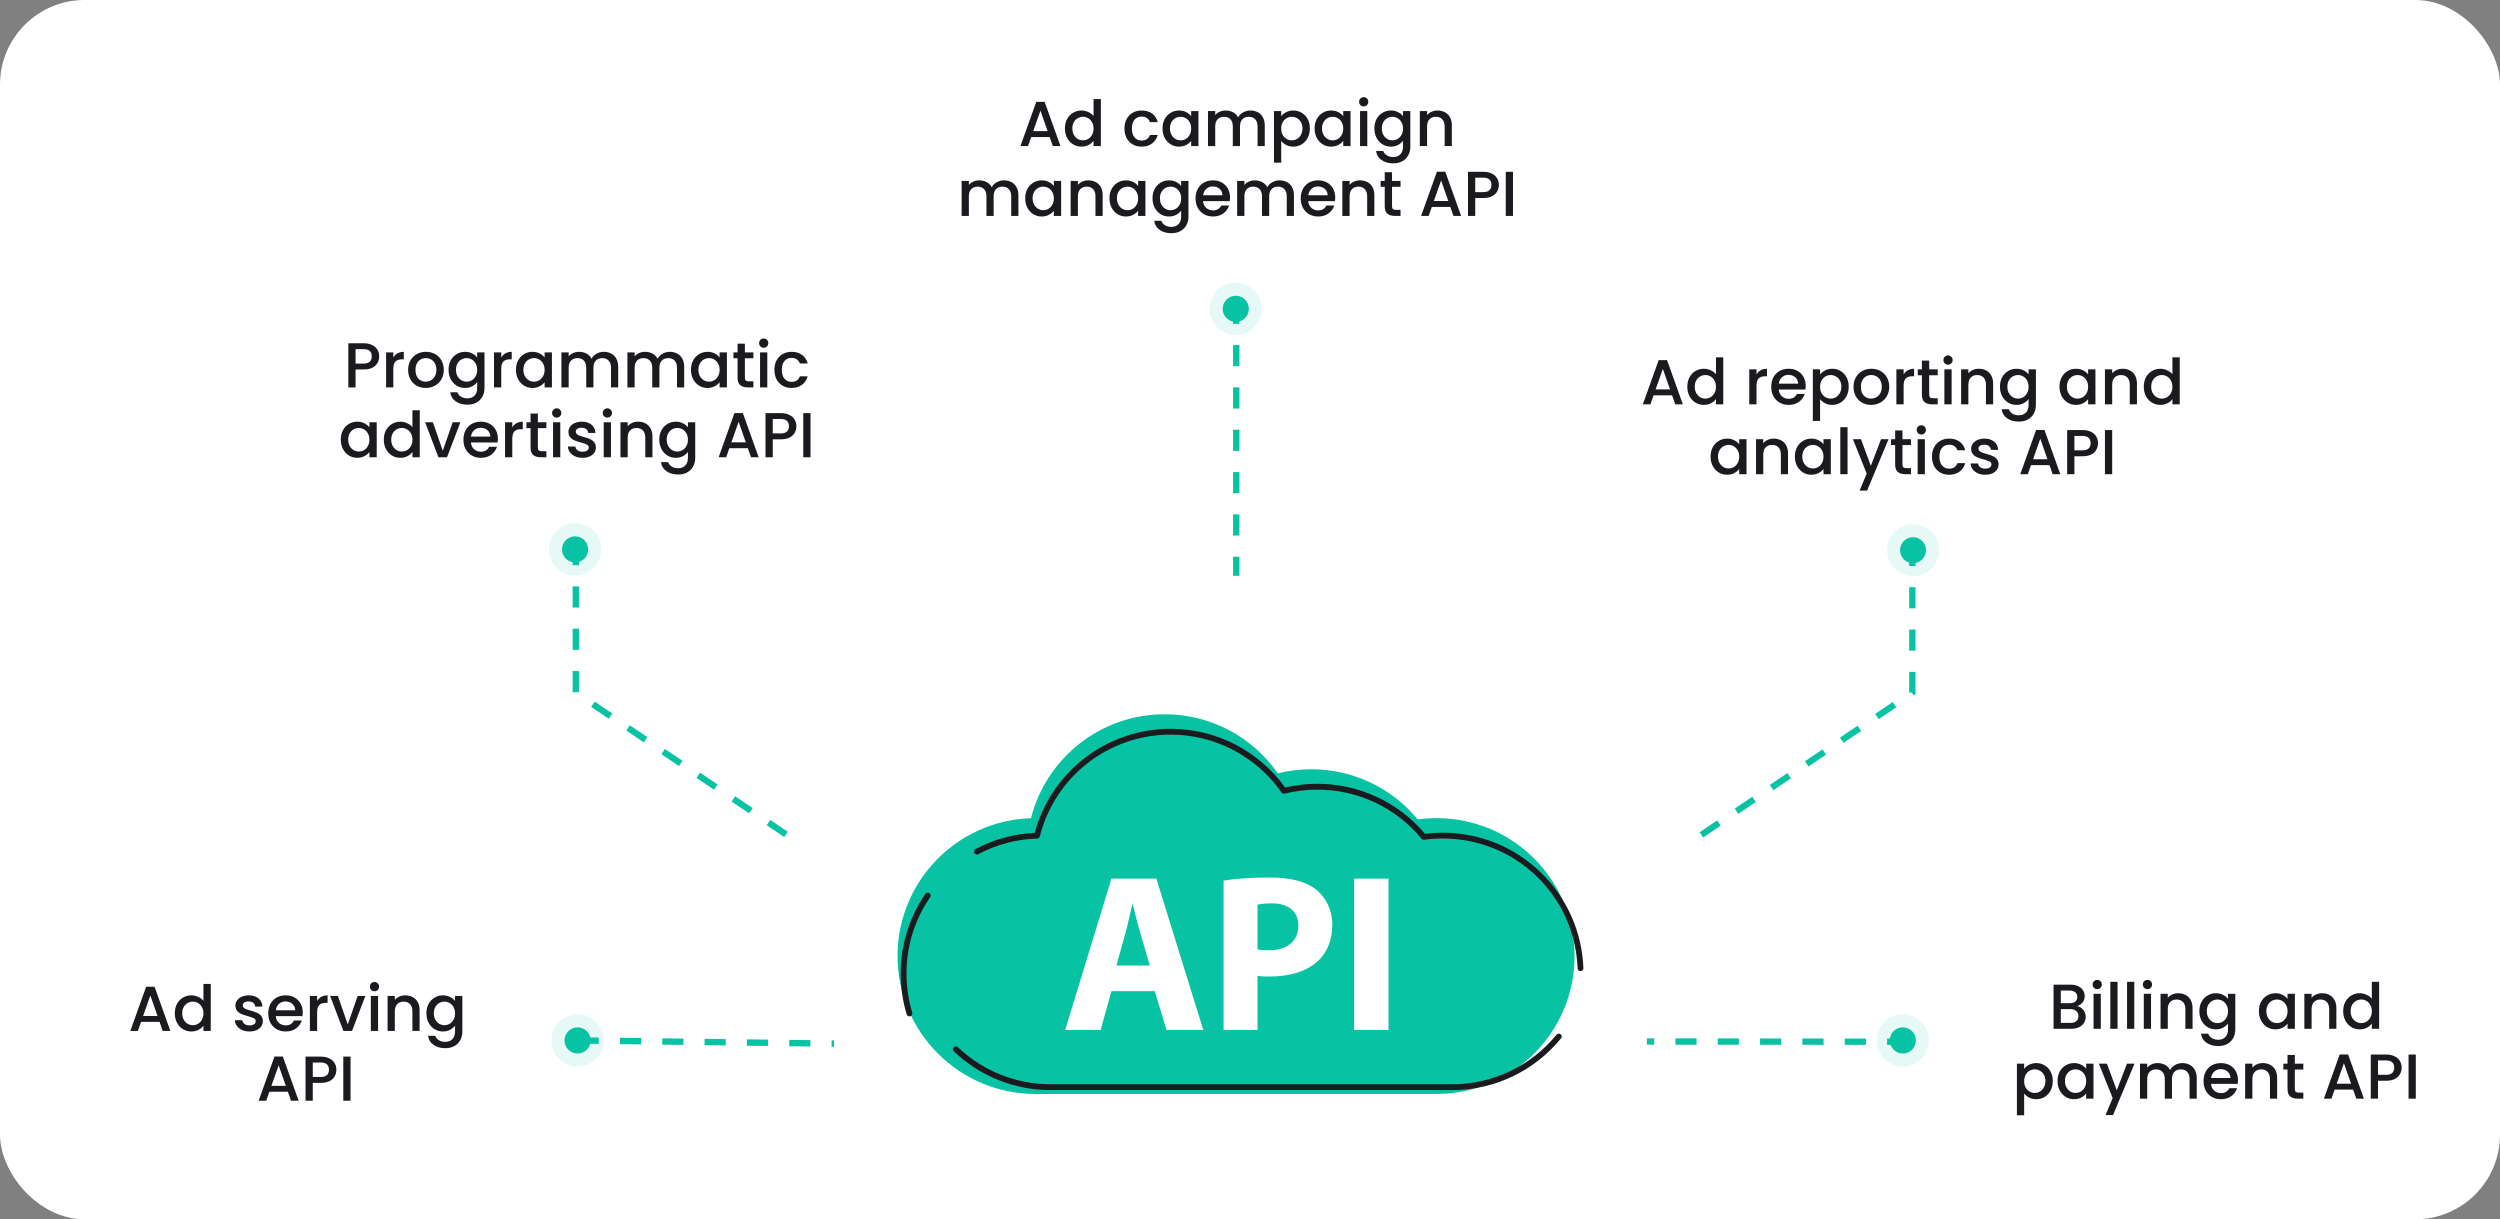
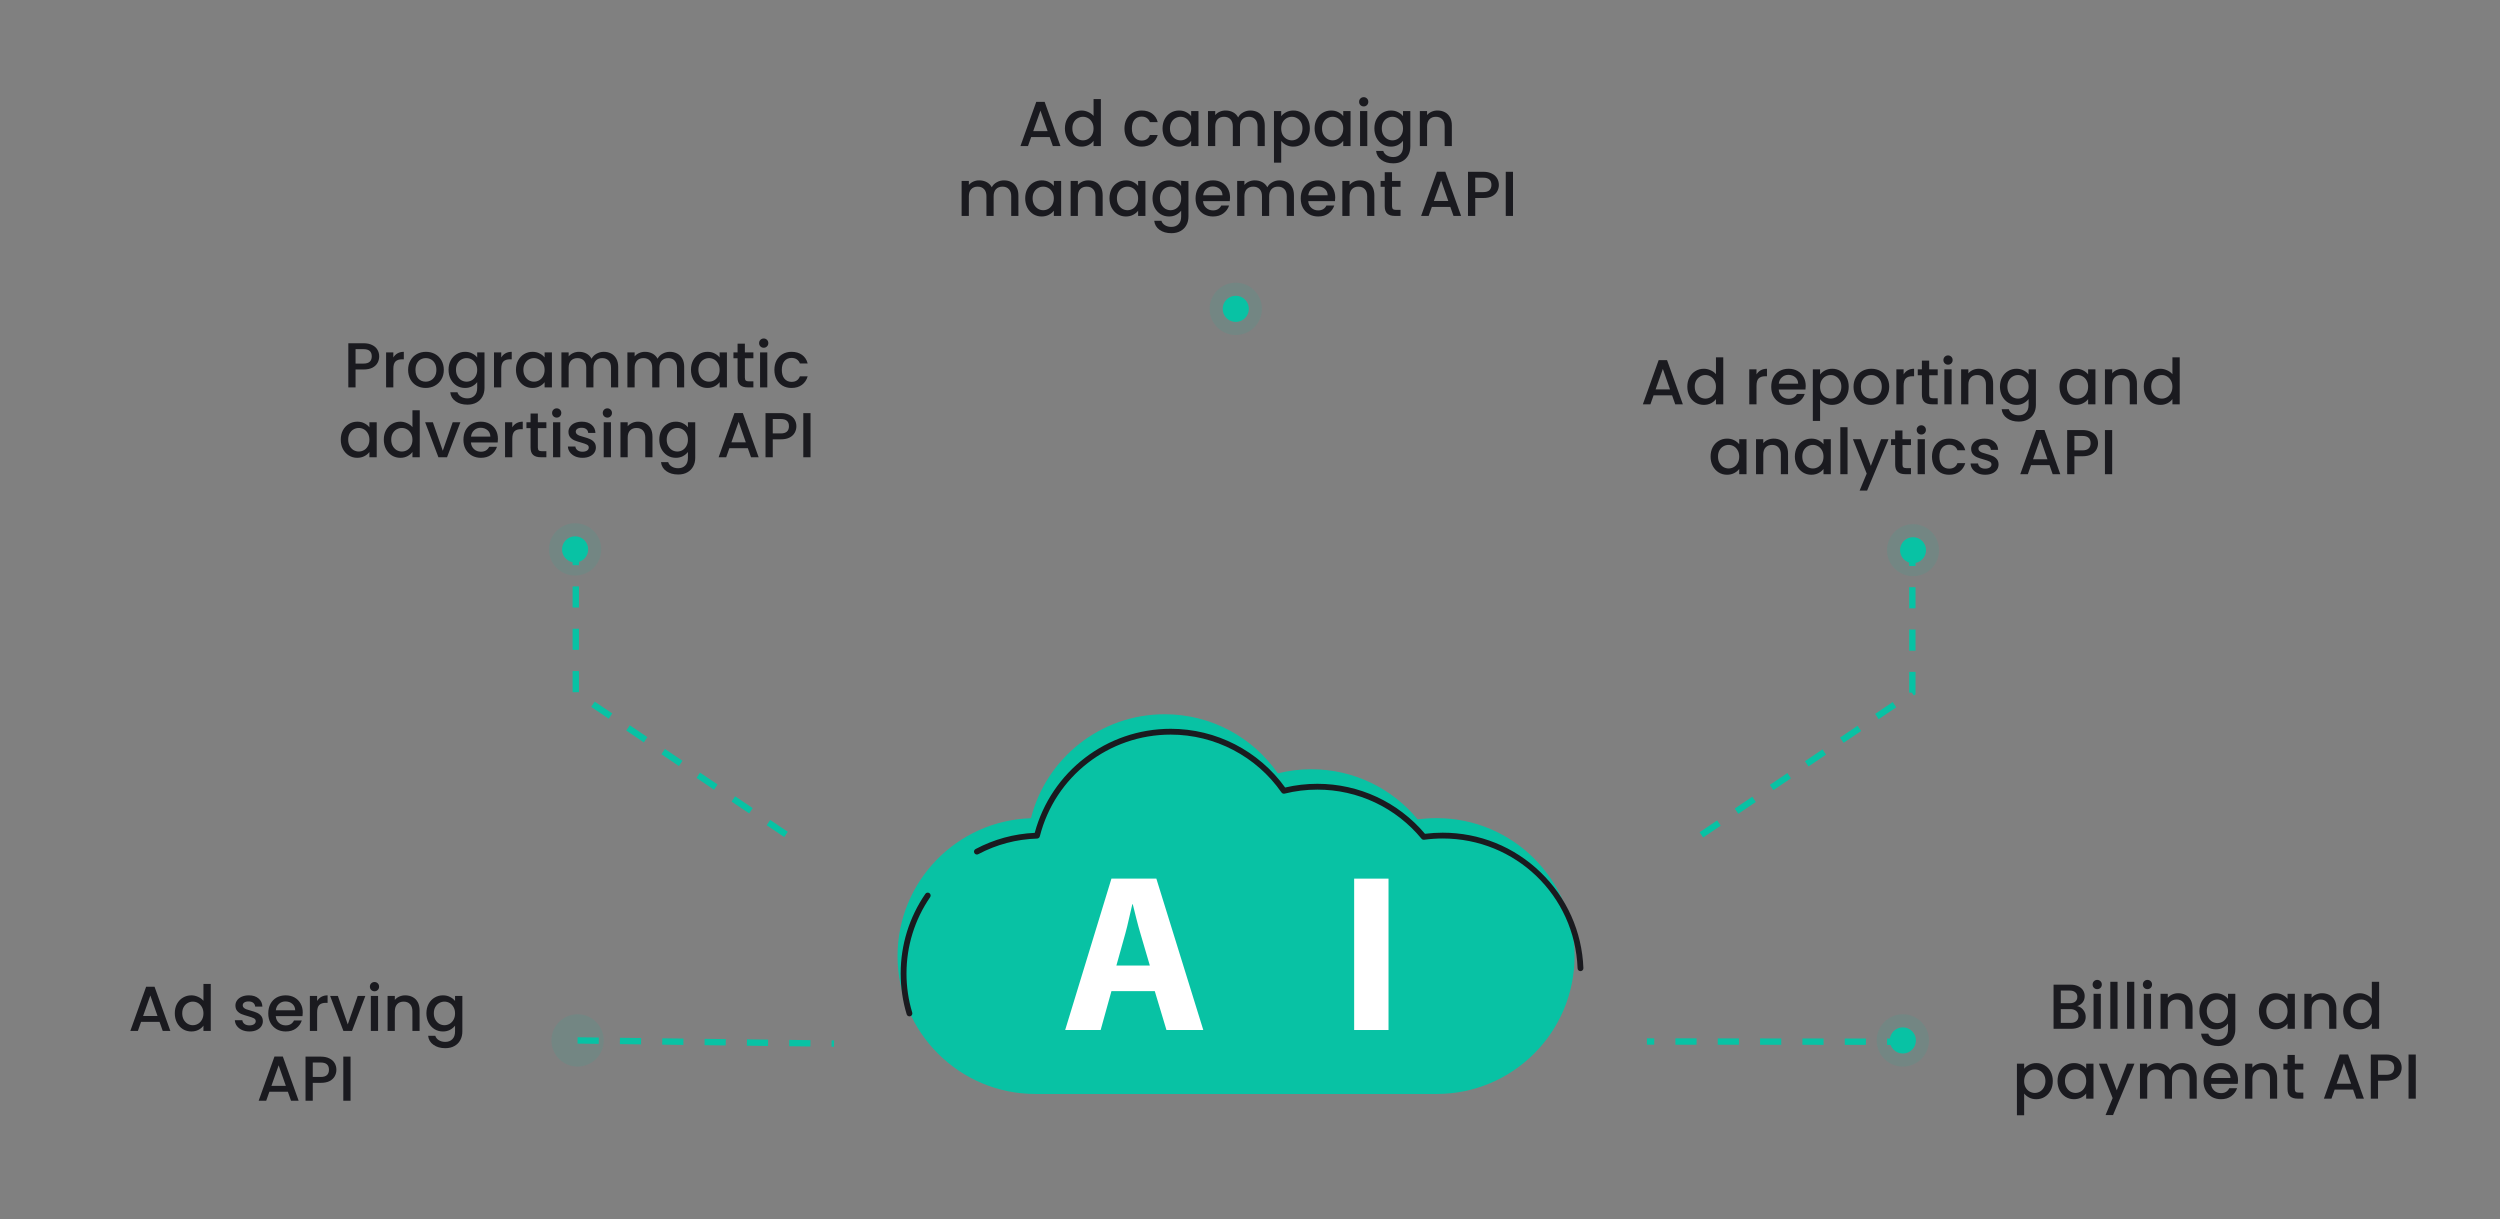
<svg xmlns="http://www.w3.org/2000/svg" width="1181" height="576" viewBox="0 0 1181 576" fill="none">
  <rect x="0" y="0" width="1181" height="576" fill="#808080" stroke="none" />
-   <rect width="1181" height="576" rx="40" fill="white" />
  <path d="M981.264 475.29C982.384 475.49 983.334 476.08 984.114 477.06C984.894 478.04 985.284 479.15 985.284 480.39C985.284 481.45 985.004 482.41 984.444 483.27C983.904 484.11 983.114 484.78 982.074 485.28C981.034 485.76 979.824 486 978.444 486H970.104V465.15H978.054C979.474 465.15 980.694 465.39 981.714 465.87C982.734 466.35 983.504 467 984.024 467.82C984.544 468.62 984.804 469.52 984.804 470.52C984.804 471.72 984.484 472.72 983.844 473.52C983.204 474.32 982.344 474.91 981.264 475.29ZM973.524 473.91H977.754C978.874 473.91 979.744 473.66 980.364 473.16C981.004 472.64 981.324 471.9 981.324 470.94C981.324 470 981.004 469.27 980.364 468.75C979.744 468.21 978.874 467.94 977.754 467.94H973.524V473.91ZM978.144 483.21C979.304 483.21 980.214 482.93 980.874 482.37C981.534 481.81 981.864 481.03 981.864 480.03C981.864 479.01 981.514 478.2 980.814 477.6C980.114 477 979.184 476.7 978.024 476.7H973.524V483.21H978.144ZM990.741 467.28C990.121 467.28 989.601 467.07 989.181 466.65C988.761 466.23 988.551 465.71 988.551 465.09C988.551 464.47 988.761 463.95 989.181 463.53C989.601 463.11 990.121 462.9 990.741 462.9C991.341 462.9 991.851 463.11 992.271 463.53C992.691 463.95 992.901 464.47 992.901 465.09C992.901 465.71 992.691 466.23 992.271 466.65C991.851 467.07 991.341 467.28 990.741 467.28ZM992.421 469.47V486H989.001V469.47H992.421ZM1000.33 463.8V486H996.911V463.8H1000.33ZM1008.24 463.8V486H1004.82V463.8H1008.24ZM1014.47 467.28C1013.85 467.28 1013.33 467.07 1012.91 466.65C1012.49 466.23 1012.28 465.71 1012.28 465.09C1012.28 464.47 1012.49 463.95 1012.91 463.53C1013.33 463.11 1013.85 462.9 1014.47 462.9C1015.07 462.9 1015.58 463.11 1016 463.53C1016.42 463.95 1016.63 464.47 1016.63 465.09C1016.63 465.71 1016.42 466.23 1016 466.65C1015.58 467.07 1015.07 467.28 1014.47 467.28ZM1016.15 469.47V486H1012.73V469.47H1016.15ZM1028.98 469.2C1030.28 469.2 1031.44 469.47 1032.46 470.01C1033.5 470.55 1034.31 471.35 1034.89 472.41C1035.47 473.47 1035.76 474.75 1035.76 476.25V486H1032.37V476.76C1032.37 475.28 1032 474.15 1031.26 473.37C1030.52 472.57 1029.51 472.17 1028.23 472.17C1026.95 472.17 1025.93 472.57 1025.17 473.37C1024.43 474.15 1024.06 475.28 1024.06 476.76V486H1020.64V469.47H1024.06V471.36C1024.62 470.68 1025.33 470.15 1026.19 469.77C1027.07 469.39 1028 469.2 1028.98 469.2ZM1046.78 469.2C1048.06 469.2 1049.19 469.46 1050.17 469.98C1051.17 470.48 1051.95 471.11 1052.51 471.87V469.47H1055.96V486.27C1055.96 487.79 1055.64 489.14 1055 490.32C1054.36 491.52 1053.43 492.46 1052.21 493.14C1051.01 493.82 1049.57 494.16 1047.89 494.16C1045.65 494.16 1043.79 493.63 1042.31 492.57C1040.83 491.53 1039.99 490.11 1039.79 488.31H1043.18C1043.44 489.17 1043.99 489.86 1044.83 490.38C1045.69 490.92 1046.71 491.19 1047.89 491.19C1049.27 491.19 1050.38 490.77 1051.22 489.93C1052.08 489.09 1052.51 487.87 1052.51 486.27V483.51C1051.93 484.29 1051.14 484.95 1050.14 485.49C1049.16 486.01 1048.04 486.27 1046.78 486.27C1045.34 486.27 1044.02 485.91 1042.82 485.19C1041.64 484.45 1040.7 483.43 1040 482.13C1039.32 480.81 1038.98 479.32 1038.98 477.66C1038.98 476 1039.32 474.53 1040 473.25C1040.7 471.97 1041.64 470.98 1042.82 470.28C1044.02 469.56 1045.34 469.2 1046.78 469.2ZM1052.51 477.72C1052.51 476.58 1052.27 475.59 1051.79 474.75C1051.33 473.91 1050.72 473.27 1049.96 472.83C1049.2 472.39 1048.38 472.17 1047.5 472.17C1046.62 472.17 1045.8 472.39 1045.04 472.83C1044.28 473.25 1043.66 473.88 1043.18 474.72C1042.72 475.54 1042.49 476.52 1042.49 477.66C1042.49 478.8 1042.72 479.8 1043.18 480.66C1043.66 481.52 1044.28 482.18 1045.04 482.64C1045.82 483.08 1046.64 483.3 1047.5 483.3C1048.38 483.3 1049.2 483.08 1049.96 482.64C1050.72 482.2 1051.33 481.56 1051.79 480.72C1052.27 479.86 1052.51 478.86 1052.51 477.72ZM1067.11 477.66C1067.11 476 1067.45 474.53 1068.13 473.25C1068.83 471.97 1069.77 470.98 1070.95 470.28C1072.15 469.56 1073.47 469.2 1074.91 469.2C1076.21 469.2 1077.34 469.46 1078.3 469.98C1079.28 470.48 1080.06 471.11 1080.64 471.87V469.47H1084.09V486H1080.64V483.54C1080.06 484.32 1079.27 484.97 1078.27 485.49C1077.27 486.01 1076.13 486.27 1074.85 486.27C1073.43 486.27 1072.13 485.91 1070.95 485.19C1069.77 484.45 1068.83 483.43 1068.13 482.13C1067.45 480.81 1067.11 479.32 1067.11 477.66ZM1080.64 477.72C1080.64 476.58 1080.4 475.59 1079.92 474.75C1079.46 473.91 1078.85 473.27 1078.09 472.83C1077.33 472.39 1076.51 472.17 1075.63 472.17C1074.75 472.17 1073.93 472.39 1073.17 472.83C1072.41 473.25 1071.79 473.88 1071.31 474.72C1070.85 475.54 1070.62 476.52 1070.62 477.66C1070.62 478.8 1070.85 479.8 1071.31 480.66C1071.79 481.52 1072.41 482.18 1073.17 482.64C1073.95 483.08 1074.77 483.3 1075.63 483.3C1076.51 483.3 1077.33 483.08 1078.09 482.64C1078.85 482.2 1079.46 481.56 1079.92 480.72C1080.4 479.86 1080.64 478.86 1080.64 477.72ZM1096.92 469.2C1098.22 469.2 1099.38 469.47 1100.4 470.01C1101.44 470.55 1102.25 471.35 1102.83 472.41C1103.41 473.47 1103.7 474.75 1103.7 476.25V486H1100.31V476.76C1100.31 475.28 1099.94 474.15 1099.2 473.37C1098.46 472.57 1097.45 472.17 1096.17 472.17C1094.89 472.17 1093.87 472.57 1093.11 473.37C1092.37 474.15 1092 475.28 1092 476.76V486H1088.58V469.47H1092V471.36C1092.56 470.68 1093.27 470.15 1094.13 469.77C1095.01 469.39 1095.94 469.2 1096.92 469.2ZM1106.92 477.66C1106.92 476 1107.26 474.53 1107.94 473.25C1108.64 471.97 1109.58 470.98 1110.76 470.28C1111.96 469.56 1113.29 469.2 1114.75 469.2C1115.83 469.2 1116.89 469.44 1117.93 469.92C1118.99 470.38 1119.83 471 1120.45 471.78V463.8H1123.9V486H1120.45V483.51C1119.89 484.31 1119.11 484.97 1118.11 485.49C1117.13 486.01 1116 486.27 1114.72 486.27C1113.28 486.27 1111.96 485.91 1110.76 485.19C1109.58 484.45 1108.64 483.43 1107.94 482.13C1107.26 480.81 1106.92 479.32 1106.92 477.66ZM1120.45 477.72C1120.45 476.58 1120.21 475.59 1119.73 474.75C1119.27 473.91 1118.66 473.27 1117.9 472.83C1117.14 472.39 1116.32 472.17 1115.44 472.17C1114.56 472.17 1113.74 472.39 1112.98 472.83C1112.22 473.25 1111.6 473.88 1111.12 474.72C1110.66 475.54 1110.43 476.52 1110.43 477.66C1110.43 478.8 1110.66 479.8 1111.12 480.66C1111.6 481.52 1112.22 482.18 1112.98 482.64C1113.76 483.08 1114.58 483.3 1115.44 483.3C1116.32 483.3 1117.14 483.08 1117.9 482.64C1118.66 482.2 1119.27 481.56 1119.73 480.72C1120.21 479.86 1120.45 478.86 1120.45 477.72ZM956.21 504.9C956.79 504.14 957.58 503.5 958.58 502.98C959.58 502.46 960.71 502.2 961.97 502.2C963.41 502.2 964.72 502.56 965.9 503.28C967.1 503.98 968.04 504.97 968.72 506.25C969.4 507.53 969.74 509 969.74 510.66C969.74 512.32 969.4 513.81 968.72 515.13C968.04 516.43 967.1 517.45 965.9 518.19C964.72 518.91 963.41 519.27 961.97 519.27C960.71 519.27 959.59 519.02 958.61 518.52C957.63 518 956.83 517.36 956.21 516.6V526.86H952.79V502.47H956.21V504.9ZM966.26 510.66C966.26 509.52 966.02 508.54 965.54 507.72C965.08 506.88 964.46 506.25 963.68 505.83C962.92 505.39 962.1 505.17 961.22 505.17C960.36 505.17 959.54 505.39 958.76 505.83C958 506.27 957.38 506.91 956.9 507.75C956.44 508.59 956.21 509.58 956.21 510.72C956.21 511.86 956.44 512.86 956.9 513.72C957.38 514.56 958 515.2 958.76 515.64C959.54 516.08 960.36 516.3 961.22 516.3C962.1 516.3 962.92 516.08 963.68 515.64C964.46 515.18 965.08 514.52 965.54 513.66C966.02 512.8 966.26 511.8 966.26 510.66ZM971.982 510.66C971.982 509 972.322 507.53 973.002 506.25C973.702 504.97 974.642 503.98 975.822 503.28C977.022 502.56 978.342 502.2 979.782 502.2C981.082 502.2 982.212 502.46 983.172 502.98C984.152 503.48 984.932 504.11 985.512 504.87V502.47H988.962V519H985.512V516.54C984.932 517.32 984.142 517.97 983.142 518.49C982.142 519.01 981.002 519.27 979.722 519.27C978.302 519.27 977.002 518.91 975.822 518.19C974.642 517.45 973.702 516.43 973.002 515.13C972.322 513.81 971.982 512.32 971.982 510.66ZM985.512 510.72C985.512 509.58 985.272 508.59 984.792 507.75C984.332 506.91 983.722 506.27 982.962 505.83C982.202 505.39 981.382 505.17 980.502 505.17C979.622 505.17 978.802 505.39 978.042 505.83C977.282 506.25 976.662 506.88 976.182 507.72C975.722 508.54 975.492 509.52 975.492 510.66C975.492 511.8 975.722 512.8 976.182 513.66C976.662 514.52 977.282 515.18 978.042 515.64C978.822 516.08 979.642 516.3 980.502 516.3C981.382 516.3 982.202 516.08 982.962 515.64C983.722 515.2 984.332 514.56 984.792 513.72C985.272 512.86 985.512 511.86 985.512 510.72ZM1008.33 502.47L998.194 526.77H994.654L998.014 518.73L991.504 502.47H995.314L999.964 515.07L1004.79 502.47H1008.33ZM1030.93 502.2C1032.23 502.2 1033.39 502.47 1034.41 503.01C1035.45 503.55 1036.26 504.35 1036.84 505.41C1037.44 506.47 1037.74 507.75 1037.74 509.25V519H1034.35V509.76C1034.35 508.28 1033.98 507.15 1033.24 506.37C1032.5 505.57 1031.49 505.17 1030.21 505.17C1028.93 505.17 1027.91 505.57 1027.15 506.37C1026.41 507.15 1026.04 508.28 1026.04 509.76V519H1022.65V509.76C1022.65 508.28 1022.28 507.15 1021.54 506.37C1020.8 505.57 1019.79 505.17 1018.51 505.17C1017.23 505.17 1016.21 505.57 1015.45 506.37C1014.71 507.15 1014.34 508.28 1014.34 509.76V519H1010.92V502.47H1014.34V504.36C1014.9 503.68 1015.61 503.15 1016.47 502.77C1017.33 502.39 1018.25 502.2 1019.23 502.2C1020.55 502.2 1021.73 502.48 1022.77 503.04C1023.81 503.6 1024.61 504.41 1025.17 505.47C1025.67 504.47 1026.45 503.68 1027.51 503.1C1028.57 502.5 1029.71 502.2 1030.93 502.2ZM1057.24 510.33C1057.24 510.95 1057.2 511.51 1057.12 512.01H1044.49C1044.59 513.33 1045.08 514.39 1045.96 515.19C1046.84 515.99 1047.92 516.39 1049.2 516.39C1051.04 516.39 1052.34 515.62 1053.1 514.08H1056.79C1056.29 515.6 1055.38 516.85 1054.06 517.83C1052.76 518.79 1051.14 519.27 1049.2 519.27C1047.62 519.27 1046.2 518.92 1044.94 518.22C1043.7 517.5 1042.72 516.5 1042 515.22C1041.3 513.92 1040.95 512.42 1040.95 510.72C1040.95 509.02 1041.29 507.53 1041.97 506.25C1042.67 504.95 1043.64 503.95 1044.88 503.25C1046.14 502.55 1047.58 502.2 1049.2 502.2C1050.76 502.2 1052.15 502.54 1053.37 503.22C1054.59 503.9 1055.54 504.86 1056.22 506.1C1056.9 507.32 1057.24 508.73 1057.24 510.33ZM1053.67 509.25C1053.65 507.99 1053.2 506.98 1052.32 506.22C1051.44 505.46 1050.35 505.08 1049.05 505.08C1047.87 505.08 1046.86 505.46 1046.02 506.22C1045.18 506.96 1044.68 507.97 1044.52 509.25H1053.67ZM1068.94 502.2C1070.24 502.2 1071.4 502.47 1072.42 503.01C1073.46 503.55 1074.27 504.35 1074.85 505.41C1075.43 506.47 1075.72 507.75 1075.72 509.25V519H1072.33V509.76C1072.33 508.28 1071.96 507.15 1071.22 506.37C1070.48 505.57 1069.47 505.17 1068.19 505.17C1066.91 505.17 1065.89 505.57 1065.13 506.37C1064.39 507.15 1064.02 508.28 1064.02 509.76V519H1060.6V502.47H1064.02V504.36C1064.58 503.68 1065.29 503.15 1066.15 502.77C1067.03 502.39 1067.96 502.2 1068.94 502.2ZM1084.07 505.26V514.41C1084.07 515.03 1084.21 515.48 1084.49 515.76C1084.79 516.02 1085.29 516.15 1085.99 516.15H1088.09V519H1085.39C1083.85 519 1082.67 518.64 1081.85 517.92C1081.03 517.2 1080.62 516.03 1080.62 514.41V505.26H1078.67V502.47H1080.62V498.36H1084.07V502.47H1088.09V505.26H1084.07ZM1111.61 514.74H1102.88L1101.38 519H1097.81L1105.28 498.12H1109.24L1116.71 519H1113.11L1111.61 514.74ZM1110.65 511.95L1107.26 502.26L1103.84 511.95H1110.65ZM1134.54 504.36C1134.54 505.42 1134.29 506.42 1133.79 507.36C1133.29 508.3 1132.49 509.07 1131.39 509.67C1130.29 510.25 1128.88 510.54 1127.16 510.54H1123.38V519H1119.96V498.15H1127.16C1128.76 498.15 1130.11 498.43 1131.21 498.99C1132.33 499.53 1133.16 500.27 1133.7 501.21C1134.26 502.15 1134.54 503.2 1134.54 504.36ZM1127.16 507.75C1128.46 507.75 1129.43 507.46 1130.07 506.88C1130.71 506.28 1131.03 505.44 1131.03 504.36C1131.03 502.08 1129.74 500.94 1127.16 500.94H1123.38V507.75H1127.16ZM1141.22 498.15V519H1137.8V498.15H1141.22Z" fill="#1A1A1F" />
  <path d="M179.13 168.36C179.13 169.42 178.88 170.42 178.38 171.36C177.88 172.3 177.08 173.07 175.98 173.67C174.88 174.25 173.47 174.54 171.75 174.54H167.97V183H164.55V162.15H171.75C173.35 162.15 174.7 162.43 175.8 162.99C176.92 163.53 177.75 164.27 178.29 165.21C178.85 166.15 179.13 167.2 179.13 168.36ZM171.75 171.75C173.05 171.75 174.02 171.46 174.66 170.88C175.3 170.28 175.62 169.44 175.62 168.36C175.62 166.08 174.33 164.94 171.75 164.94H167.97V171.75H171.75ZM185.812 168.87C186.312 168.03 186.972 167.38 187.792 166.92C188.632 166.44 189.622 166.2 190.762 166.2V169.74H189.892C188.552 169.74 187.532 170.08 186.832 170.76C186.152 171.44 185.812 172.62 185.812 174.3V183H182.392V166.47H185.812V168.87ZM201.075 183.27C199.515 183.27 198.105 182.92 196.845 182.22C195.585 181.5 194.595 180.5 193.875 179.22C193.155 177.92 192.795 176.42 192.795 174.72C192.795 173.04 193.165 171.55 193.905 170.25C194.645 168.95 195.655 167.95 196.935 167.25C198.215 166.55 199.645 166.2 201.225 166.2C202.805 166.2 204.235 166.55 205.515 167.25C206.795 167.95 207.805 168.95 208.545 170.25C209.285 171.55 209.655 173.04 209.655 174.72C209.655 176.4 209.275 177.89 208.515 179.19C207.755 180.49 206.715 181.5 205.395 182.22C204.095 182.92 202.655 183.27 201.075 183.27ZM201.075 180.3C201.955 180.3 202.775 180.09 203.535 179.67C204.315 179.25 204.945 178.62 205.425 177.78C205.905 176.94 206.145 175.92 206.145 174.72C206.145 173.52 205.915 172.51 205.455 171.69C204.995 170.85 204.385 170.22 203.625 169.8C202.865 169.38 202.045 169.17 201.165 169.17C200.285 169.17 199.465 169.38 198.705 169.8C197.965 170.22 197.375 170.85 196.935 171.69C196.495 172.51 196.275 173.52 196.275 174.72C196.275 176.5 196.725 177.88 197.625 178.86C198.545 179.82 199.695 180.3 201.075 180.3ZM219.696 166.2C220.976 166.2 222.106 166.46 223.086 166.98C224.086 167.48 224.866 168.11 225.426 168.87V166.47H228.876V183.27C228.876 184.79 228.556 186.14 227.916 187.32C227.276 188.52 226.346 189.46 225.126 190.14C223.926 190.82 222.486 191.16 220.806 191.16C218.566 191.16 216.706 190.63 215.226 189.57C213.746 188.53 212.906 187.11 212.706 185.31H216.096C216.356 186.17 216.906 186.86 217.746 187.38C218.606 187.92 219.626 188.19 220.806 188.19C222.186 188.19 223.296 187.77 224.136 186.93C224.996 186.09 225.426 184.87 225.426 183.27V180.51C224.846 181.29 224.056 181.95 223.056 182.49C222.076 183.01 220.956 183.27 219.696 183.27C218.256 183.27 216.936 182.91 215.736 182.19C214.556 181.45 213.616 180.43 212.916 179.13C212.236 177.81 211.896 176.32 211.896 174.66C211.896 173 212.236 171.53 212.916 170.25C213.616 168.97 214.556 167.98 215.736 167.28C216.936 166.56 218.256 166.2 219.696 166.2ZM225.426 174.72C225.426 173.58 225.186 172.59 224.706 171.75C224.246 170.91 223.636 170.27 222.876 169.83C222.116 169.39 221.296 169.17 220.416 169.17C219.536 169.17 218.716 169.39 217.956 169.83C217.196 170.25 216.576 170.88 216.096 171.72C215.636 172.54 215.406 173.52 215.406 174.66C215.406 175.8 215.636 176.8 216.096 177.66C216.576 178.52 217.196 179.18 217.956 179.64C218.736 180.08 219.556 180.3 220.416 180.3C221.296 180.3 222.116 180.08 222.876 179.64C223.636 179.2 224.246 178.56 224.706 177.72C225.186 176.86 225.426 175.86 225.426 174.72ZM236.788 168.87C237.288 168.03 237.948 167.38 238.768 166.92C239.608 166.44 240.598 166.2 241.738 166.2V169.74H240.868C239.528 169.74 238.508 170.08 237.808 170.76C237.128 171.44 236.788 172.62 236.788 174.3V183H233.368V166.47H236.788V168.87ZM243.742 174.66C243.742 173 244.082 171.53 244.762 170.25C245.462 168.97 246.402 167.98 247.582 167.28C248.782 166.56 250.102 166.2 251.542 166.2C252.842 166.2 253.972 166.46 254.932 166.98C255.912 167.48 256.692 168.11 257.272 168.87V166.47H260.722V183H257.272V180.54C256.692 181.32 255.902 181.97 254.902 182.49C253.902 183.01 252.762 183.27 251.482 183.27C250.062 183.27 248.762 182.91 247.582 182.19C246.402 181.45 245.462 180.43 244.762 179.13C244.082 177.81 243.742 176.32 243.742 174.66ZM257.272 174.72C257.272 173.58 257.032 172.59 256.552 171.75C256.092 170.91 255.482 170.27 254.722 169.83C253.962 169.39 253.142 169.17 252.262 169.17C251.382 169.17 250.562 169.39 249.802 169.83C249.042 170.25 248.422 170.88 247.942 171.72C247.482 172.54 247.252 173.52 247.252 174.66C247.252 175.8 247.482 176.8 247.942 177.66C248.422 178.52 249.042 179.18 249.802 179.64C250.582 180.08 251.402 180.3 252.262 180.3C253.142 180.3 253.962 180.08 254.722 179.64C255.482 179.2 256.092 178.56 256.552 177.72C257.032 176.86 257.272 175.86 257.272 174.72ZM285.224 166.2C286.524 166.2 287.684 166.47 288.704 167.01C289.744 167.55 290.554 168.35 291.134 169.41C291.734 170.47 292.034 171.75 292.034 173.25V183H288.644V173.76C288.644 172.28 288.274 171.15 287.534 170.37C286.794 169.57 285.784 169.17 284.504 169.17C283.224 169.17 282.204 169.57 281.444 170.37C280.704 171.15 280.334 172.28 280.334 173.76V183H276.944V173.76C276.944 172.28 276.574 171.15 275.834 170.37C275.094 169.57 274.084 169.17 272.804 169.17C271.524 169.17 270.504 169.57 269.744 170.37C269.004 171.15 268.634 172.28 268.634 173.76V183H265.214V166.47H268.634V168.36C269.194 167.68 269.904 167.15 270.764 166.77C271.624 166.39 272.544 166.2 273.524 166.2C274.844 166.2 276.024 166.48 277.064 167.04C278.104 167.6 278.904 168.41 279.464 169.47C279.964 168.47 280.744 167.68 281.804 167.1C282.864 166.5 284.004 166.2 285.224 166.2ZM316.396 166.2C317.696 166.2 318.856 166.47 319.876 167.01C320.916 167.55 321.726 168.35 322.306 169.41C322.906 170.47 323.206 171.75 323.206 173.25V183H319.816V173.76C319.816 172.28 319.446 171.15 318.706 170.37C317.966 169.57 316.956 169.17 315.676 169.17C314.396 169.17 313.376 169.57 312.616 170.37C311.876 171.15 311.506 172.28 311.506 173.76V183H308.116V173.76C308.116 172.28 307.746 171.15 307.006 170.37C306.266 169.57 305.256 169.17 303.976 169.17C302.696 169.17 301.676 169.57 300.916 170.37C300.176 171.15 299.806 172.28 299.806 173.76V183H296.386V166.47H299.806V168.36C300.366 167.68 301.076 167.15 301.936 166.77C302.796 166.39 303.716 166.2 304.696 166.2C306.016 166.2 307.196 166.48 308.236 167.04C309.276 167.6 310.076 168.41 310.636 169.47C311.136 168.47 311.916 167.68 312.976 167.1C314.036 166.5 315.176 166.2 316.396 166.2ZM326.418 174.66C326.418 173 326.758 171.53 327.438 170.25C328.138 168.97 329.078 167.98 330.258 167.28C331.458 166.56 332.778 166.2 334.218 166.2C335.518 166.2 336.648 166.46 337.608 166.98C338.588 167.48 339.368 168.11 339.948 168.87V166.47H343.398V183H339.948V180.54C339.368 181.32 338.578 181.97 337.578 182.49C336.578 183.01 335.438 183.27 334.158 183.27C332.738 183.27 331.438 182.91 330.258 182.19C329.078 181.45 328.138 180.43 327.438 179.13C326.758 177.81 326.418 176.32 326.418 174.66ZM339.948 174.72C339.948 173.58 339.708 172.59 339.228 171.75C338.768 170.91 338.158 170.27 337.398 169.83C336.638 169.39 335.818 169.17 334.938 169.17C334.058 169.17 333.238 169.39 332.478 169.83C331.718 170.25 331.098 170.88 330.618 171.72C330.158 172.54 329.928 173.52 329.928 174.66C329.928 175.8 330.158 176.8 330.618 177.66C331.098 178.52 331.718 179.18 332.478 179.64C333.258 180.08 334.078 180.3 334.938 180.3C335.818 180.3 336.638 180.08 337.398 179.64C338.158 179.2 338.768 178.56 339.228 177.72C339.708 176.86 339.948 175.86 339.948 174.72ZM351.88 169.26V178.41C351.88 179.03 352.02 179.48 352.3 179.76C352.6 180.02 353.1 180.15 353.8 180.15H355.9V183H353.2C351.66 183 350.48 182.64 349.66 181.92C348.84 181.2 348.43 180.03 348.43 178.41V169.26H346.48V166.47H348.43V162.36H351.88V166.47H355.9V169.26H351.88ZM360.792 164.28C360.172 164.28 359.652 164.07 359.232 163.65C358.812 163.23 358.602 162.71 358.602 162.09C358.602 161.47 358.812 160.95 359.232 160.53C359.652 160.11 360.172 159.9 360.792 159.9C361.392 159.9 361.902 160.11 362.322 160.53C362.742 160.95 362.952 161.47 362.952 162.09C362.952 162.71 362.742 163.23 362.322 163.65C361.902 164.07 361.392 164.28 360.792 164.28ZM362.472 166.47V183H359.052V166.47H362.472ZM365.822 174.72C365.822 173.02 366.162 171.53 366.842 170.25C367.542 168.95 368.502 167.95 369.722 167.25C370.942 166.55 372.342 166.2 373.922 166.2C375.922 166.2 377.572 166.68 378.872 167.64C380.192 168.58 381.082 169.93 381.542 171.69H377.852C377.552 170.87 377.072 170.23 376.412 169.77C375.752 169.31 374.922 169.08 373.922 169.08C372.522 169.08 371.402 169.58 370.562 170.58C369.742 171.56 369.332 172.94 369.332 174.72C369.332 176.5 369.742 177.89 370.562 178.89C371.402 179.89 372.522 180.39 373.922 180.39C375.902 180.39 377.212 179.52 377.852 177.78H381.542C381.062 179.46 380.162 180.8 378.842 181.8C377.522 182.78 375.882 183.27 373.922 183.27C372.342 183.27 370.942 182.92 369.722 182.22C368.502 181.5 367.542 180.5 366.842 179.22C366.162 177.92 365.822 176.42 365.822 174.72ZM160.978 207.66C160.978 206 161.318 204.53 161.998 203.25C162.698 201.97 163.638 200.98 164.818 200.28C166.018 199.56 167.338 199.2 168.778 199.2C170.078 199.2 171.208 199.46 172.168 199.98C173.148 200.48 173.928 201.11 174.508 201.87V199.47H177.958V216H174.508V213.54C173.928 214.32 173.138 214.97 172.138 215.49C171.138 216.01 169.998 216.27 168.718 216.27C167.298 216.27 165.998 215.91 164.818 215.19C163.638 214.45 162.698 213.43 161.998 212.13C161.318 210.81 160.978 209.32 160.978 207.66ZM174.508 207.72C174.508 206.58 174.268 205.59 173.788 204.75C173.328 203.91 172.718 203.27 171.958 202.83C171.198 202.39 170.378 202.17 169.498 202.17C168.618 202.17 167.798 202.39 167.038 202.83C166.278 203.25 165.658 203.88 165.178 204.72C164.718 205.54 164.488 206.52 164.488 207.66C164.488 208.8 164.718 209.8 165.178 210.66C165.658 211.52 166.278 212.18 167.038 212.64C167.818 213.08 168.638 213.3 169.498 213.3C170.378 213.3 171.198 213.08 171.958 212.64C172.718 212.2 173.328 211.56 173.788 210.72C174.268 209.86 174.508 208.86 174.508 207.72ZM181.31 207.66C181.31 206 181.65 204.53 182.33 203.25C183.03 201.97 183.97 200.98 185.15 200.28C186.35 199.56 187.68 199.2 189.14 199.2C190.22 199.2 191.28 199.44 192.32 199.92C193.38 200.38 194.22 201 194.84 201.78V193.8H198.29V216H194.84V213.51C194.28 214.31 193.5 214.97 192.5 215.49C191.52 216.01 190.39 216.27 189.11 216.27C187.67 216.27 186.35 215.91 185.15 215.19C183.97 214.45 183.03 213.43 182.33 212.13C181.65 210.81 181.31 209.32 181.31 207.66ZM194.84 207.72C194.84 206.58 194.6 205.59 194.12 204.75C193.66 203.91 193.05 203.27 192.29 202.83C191.53 202.39 190.71 202.17 189.83 202.17C188.95 202.17 188.13 202.39 187.37 202.83C186.61 203.25 185.99 203.88 185.51 204.72C185.05 205.54 184.82 206.52 184.82 207.66C184.82 208.8 185.05 209.8 185.51 210.66C185.99 211.52 186.61 212.18 187.37 212.64C188.15 213.08 188.97 213.3 189.83 213.3C190.71 213.3 191.53 213.08 192.29 212.64C193.05 212.2 193.66 211.56 194.12 210.72C194.6 209.86 194.84 208.86 194.84 207.72ZM209.172 212.94L213.852 199.47H217.482L211.182 216H207.102L200.832 199.47H204.492L209.172 212.94ZM235.217 207.33C235.217 207.95 235.177 208.51 235.097 209.01H222.467C222.567 210.33 223.057 211.39 223.937 212.19C224.817 212.99 225.897 213.39 227.177 213.39C229.017 213.39 230.317 212.62 231.077 211.08H234.767C234.267 212.6 233.357 213.85 232.037 214.83C230.737 215.79 229.117 216.27 227.177 216.27C225.597 216.27 224.177 215.92 222.917 215.22C221.677 214.5 220.697 213.5 219.977 212.22C219.277 210.92 218.927 209.42 218.927 207.72C218.927 206.02 219.267 204.53 219.947 203.25C220.647 201.95 221.617 200.95 222.857 200.25C224.117 199.55 225.557 199.2 227.177 199.2C228.737 199.2 230.127 199.54 231.347 200.22C232.567 200.9 233.517 201.86 234.197 203.1C234.877 204.32 235.217 205.73 235.217 207.33ZM231.647 206.25C231.627 204.99 231.177 203.98 230.297 203.22C229.417 202.46 228.327 202.08 227.027 202.08C225.847 202.08 224.837 202.46 223.997 203.22C223.157 203.96 222.657 204.97 222.497 206.25H231.647ZM242.003 201.87C242.503 201.03 243.163 200.38 243.983 199.92C244.823 199.44 245.813 199.2 246.953 199.2V202.74H246.083C244.743 202.74 243.723 203.08 243.023 203.76C242.343 204.44 242.003 205.62 242.003 207.3V216H238.583V199.47H242.003V201.87ZM254.087 202.26V211.41C254.087 212.03 254.227 212.48 254.507 212.76C254.807 213.02 255.307 213.15 256.007 213.15H258.107V216H255.407C253.867 216 252.687 215.64 251.867 214.92C251.047 214.2 250.637 213.03 250.637 211.41V202.26H248.687V199.47H250.637V195.36H254.087V199.47H258.107V202.26H254.087ZM262.999 197.28C262.379 197.28 261.859 197.07 261.439 196.65C261.019 196.23 260.809 195.71 260.809 195.09C260.809 194.47 261.019 193.95 261.439 193.53C261.859 193.11 262.379 192.9 262.999 192.9C263.599 192.9 264.109 193.11 264.529 193.53C264.949 193.95 265.159 194.47 265.159 195.09C265.159 195.71 264.949 196.23 264.529 196.65C264.109 197.07 263.599 197.28 262.999 197.28ZM264.679 199.47V216H261.259V199.47H264.679ZM275.169 216.27C273.869 216.27 272.699 216.04 271.659 215.58C270.639 215.1 269.829 214.46 269.229 213.66C268.629 212.84 268.309 211.93 268.269 210.93H271.809C271.869 211.63 272.199 212.22 272.799 212.7C273.419 213.16 274.189 213.39 275.109 213.39C276.069 213.39 276.809 213.21 277.329 212.85C277.869 212.47 278.139 211.99 278.139 211.41C278.139 210.79 277.839 210.33 277.239 210.03C276.659 209.73 275.729 209.4 274.449 209.04C273.209 208.7 272.199 208.37 271.419 208.05C270.639 207.73 269.959 207.24 269.379 206.58C268.819 205.92 268.539 205.05 268.539 203.97C268.539 203.09 268.799 202.29 269.319 201.57C269.839 200.83 270.579 200.25 271.539 199.83C272.519 199.41 273.639 199.2 274.899 199.2C276.779 199.2 278.289 199.68 279.429 200.64C280.589 201.58 281.209 202.87 281.289 204.51H277.869C277.809 203.77 277.509 203.18 276.969 202.74C276.429 202.3 275.699 202.08 274.779 202.08C273.879 202.08 273.189 202.25 272.709 202.59C272.229 202.93 271.989 203.38 271.989 203.94C271.989 204.38 272.149 204.75 272.469 205.05C272.789 205.35 273.179 205.59 273.639 205.77C274.099 205.93 274.779 206.14 275.679 206.4C276.879 206.72 277.859 207.05 278.619 207.39C279.399 207.71 280.069 208.19 280.629 208.83C281.189 209.47 281.479 210.32 281.499 211.38C281.499 212.32 281.239 213.16 280.719 213.9C280.199 214.64 279.459 215.22 278.499 215.64C277.559 216.06 276.449 216.27 275.169 216.27ZM286.934 197.28C286.314 197.28 285.794 197.07 285.374 196.65C284.954 196.23 284.744 195.71 284.744 195.09C284.744 194.47 284.954 193.95 285.374 193.53C285.794 193.11 286.314 192.9 286.934 192.9C287.534 192.9 288.044 193.11 288.464 193.53C288.884 193.95 289.094 194.47 289.094 195.09C289.094 195.71 288.884 196.23 288.464 196.65C288.044 197.07 287.534 197.28 286.934 197.28ZM288.614 199.47V216H285.194V199.47H288.614ZM301.444 199.2C302.744 199.2 303.904 199.47 304.924 200.01C305.964 200.55 306.774 201.35 307.354 202.41C307.934 203.47 308.224 204.75 308.224 206.25V216H304.834V206.76C304.834 205.28 304.464 204.15 303.724 203.37C302.984 202.57 301.974 202.17 300.694 202.17C299.414 202.17 298.394 202.57 297.634 203.37C296.894 204.15 296.524 205.28 296.524 206.76V216H293.104V199.47H296.524V201.36C297.084 200.68 297.794 200.15 298.654 199.77C299.534 199.39 300.464 199.2 301.444 199.2ZM319.247 199.2C320.527 199.2 321.657 199.46 322.637 199.98C323.637 200.48 324.417 201.11 324.977 201.87V199.47H328.427V216.27C328.427 217.79 328.107 219.14 327.467 220.32C326.827 221.52 325.897 222.46 324.677 223.14C323.477 223.82 322.037 224.16 320.357 224.16C318.117 224.16 316.257 223.63 314.777 222.57C313.297 221.53 312.457 220.11 312.257 218.31H315.647C315.907 219.17 316.457 219.86 317.297 220.38C318.157 220.92 319.177 221.19 320.357 221.19C321.737 221.19 322.847 220.77 323.687 219.93C324.547 219.09 324.977 217.87 324.977 216.27V213.51C324.397 214.29 323.607 214.95 322.607 215.49C321.627 216.01 320.507 216.27 319.247 216.27C317.807 216.27 316.487 215.91 315.287 215.19C314.107 214.45 313.167 213.43 312.467 212.13C311.787 210.81 311.447 209.32 311.447 207.66C311.447 206 311.787 204.53 312.467 203.25C313.167 201.97 314.107 200.98 315.287 200.28C316.487 199.56 317.807 199.2 319.247 199.2ZM324.977 207.72C324.977 206.58 324.737 205.59 324.257 204.75C323.797 203.91 323.187 203.27 322.427 202.83C321.667 202.39 320.847 202.17 319.967 202.17C319.087 202.17 318.267 202.39 317.507 202.83C316.747 203.25 316.127 203.88 315.647 204.72C315.187 205.54 314.957 206.52 314.957 207.66C314.957 208.8 315.187 209.8 315.647 210.66C316.127 211.52 316.747 212.18 317.507 212.64C318.287 213.08 319.107 213.3 319.967 213.3C320.847 213.3 321.667 213.08 322.427 212.64C323.187 212.2 323.797 211.56 324.257 210.72C324.737 209.86 324.977 208.86 324.977 207.72ZM353.282 211.74H344.552L343.052 216H339.482L346.952 195.12H350.912L358.382 216H354.782L353.282 211.74ZM352.322 208.95L348.932 199.26L345.512 208.95H352.322ZM376.21 201.36C376.21 202.42 375.96 203.42 375.46 204.36C374.96 205.3 374.16 206.07 373.06 206.67C371.96 207.25 370.55 207.54 368.83 207.54H365.05V216H361.63V195.15H368.83C370.43 195.15 371.78 195.43 372.88 195.99C374 196.53 374.83 197.27 375.37 198.21C375.93 199.15 376.21 200.2 376.21 201.36ZM368.83 204.75C370.13 204.75 371.1 204.46 371.74 203.88C372.38 203.28 372.7 202.44 372.7 201.36C372.7 199.08 371.41 197.94 368.83 197.94H365.05V204.75H368.83ZM382.892 195.15V216H379.472V195.15H382.892Z" fill="#1A1A1F" />
  <path d="M495.858 64.74H487.128L485.628 69H482.058L489.528 48.12H493.488L500.958 69H497.358L495.858 64.74ZM494.898 61.95L491.508 52.26L488.088 61.95H494.898ZM503.066 60.66C503.066 59 503.406 57.53 504.086 56.25C504.786 54.97 505.726 53.98 506.906 53.28C508.106 52.56 509.436 52.2 510.896 52.2C511.976 52.2 513.036 52.44 514.076 52.92C515.136 53.38 515.976 54 516.596 54.78V46.8H520.046V69H516.596V66.51C516.036 67.31 515.256 67.97 514.256 68.49C513.276 69.01 512.146 69.27 510.866 69.27C509.426 69.27 508.106 68.91 506.906 68.19C505.726 67.45 504.786 66.43 504.086 65.13C503.406 63.81 503.066 62.32 503.066 60.66ZM516.596 60.72C516.596 59.58 516.356 58.59 515.876 57.75C515.416 56.91 514.806 56.27 514.046 55.83C513.286 55.39 512.466 55.17 511.586 55.17C510.706 55.17 509.886 55.39 509.126 55.83C508.366 56.25 507.746 56.88 507.266 57.72C506.806 58.54 506.576 59.52 506.576 60.66C506.576 61.8 506.806 62.8 507.266 63.66C507.746 64.52 508.366 65.18 509.126 65.64C509.906 66.08 510.726 66.3 511.586 66.3C512.466 66.3 513.286 66.08 514.046 65.64C514.806 65.2 515.416 64.56 515.876 63.72C516.356 62.86 516.596 61.86 516.596 60.72ZM531.191 60.72C531.191 59.02 531.531 57.53 532.211 56.25C532.911 54.95 533.871 53.95 535.091 53.25C536.311 52.55 537.711 52.2 539.291 52.2C541.291 52.2 542.941 52.68 544.241 53.64C545.561 54.58 546.451 55.93 546.911 57.69H543.221C542.921 56.87 542.441 56.23 541.781 55.77C541.121 55.31 540.291 55.08 539.291 55.08C537.891 55.08 536.771 55.58 535.931 56.58C535.111 57.56 534.701 58.94 534.701 60.72C534.701 62.5 535.111 63.89 535.931 64.89C536.771 65.89 537.891 66.39 539.291 66.39C541.271 66.39 542.581 65.52 543.221 63.78H546.911C546.431 65.46 545.531 66.8 544.211 67.8C542.891 68.78 541.251 69.27 539.291 69.27C537.711 69.27 536.311 68.92 535.091 68.22C533.871 67.5 532.911 66.5 532.211 65.22C531.531 63.92 531.191 62.42 531.191 60.72ZM549.179 60.66C549.179 59 549.519 57.53 550.199 56.25C550.899 54.97 551.839 53.98 553.019 53.28C554.219 52.56 555.539 52.2 556.979 52.2C558.279 52.2 559.409 52.46 560.369 52.98C561.349 53.48 562.129 54.11 562.709 54.87V52.47H566.159V69H562.709V66.54C562.129 67.32 561.339 67.97 560.339 68.49C559.339 69.01 558.199 69.27 556.919 69.27C555.499 69.27 554.199 68.91 553.019 68.19C551.839 67.45 550.899 66.43 550.199 65.13C549.519 63.81 549.179 62.32 549.179 60.66ZM562.709 60.72C562.709 59.58 562.469 58.59 561.989 57.75C561.529 56.91 560.919 56.27 560.159 55.83C559.399 55.39 558.579 55.17 557.699 55.17C556.819 55.17 555.999 55.39 555.239 55.83C554.479 56.25 553.859 56.88 553.379 57.72C552.919 58.54 552.689 59.52 552.689 60.66C552.689 61.8 552.919 62.8 553.379 63.66C553.859 64.52 554.479 65.18 555.239 65.64C556.019 66.08 556.839 66.3 557.699 66.3C558.579 66.3 559.399 66.08 560.159 65.64C560.919 65.2 561.529 64.56 561.989 63.72C562.469 62.86 562.709 61.86 562.709 60.72ZM590.661 52.2C591.961 52.2 593.121 52.47 594.141 53.01C595.181 53.55 595.991 54.35 596.571 55.41C597.171 56.47 597.471 57.75 597.471 59.25V69H594.081V59.76C594.081 58.28 593.711 57.15 592.971 56.37C592.231 55.57 591.221 55.17 589.941 55.17C588.661 55.17 587.641 55.57 586.881 56.37C586.141 57.15 585.771 58.28 585.771 59.76V69H582.381V59.76C582.381 58.28 582.011 57.15 581.271 56.37C580.531 55.57 579.521 55.17 578.241 55.17C576.961 55.17 575.941 55.57 575.181 56.37C574.441 57.15 574.071 58.28 574.071 59.76V69H570.651V52.47H574.071V54.36C574.631 53.68 575.341 53.15 576.201 52.77C577.061 52.39 577.981 52.2 578.961 52.2C580.281 52.2 581.461 52.48 582.501 53.04C583.541 53.6 584.341 54.41 584.901 55.47C585.401 54.47 586.181 53.68 587.241 53.1C588.301 52.5 589.441 52.2 590.661 52.2ZM605.243 54.9C605.823 54.14 606.613 53.5 607.613 52.98C608.613 52.46 609.743 52.2 611.003 52.2C612.443 52.2 613.753 52.56 614.933 53.28C616.133 53.98 617.073 54.97 617.753 56.25C618.433 57.53 618.773 59 618.773 60.66C618.773 62.32 618.433 63.81 617.753 65.13C617.073 66.43 616.133 67.45 614.933 68.19C613.753 68.91 612.443 69.27 611.003 69.27C609.743 69.27 608.623 69.02 607.643 68.52C606.663 68 605.863 67.36 605.243 66.6V76.86H601.823V52.47H605.243V54.9ZM615.293 60.66C615.293 59.52 615.053 58.54 614.573 57.72C614.113 56.88 613.493 56.25 612.713 55.83C611.953 55.39 611.133 55.17 610.253 55.17C609.393 55.17 608.573 55.39 607.793 55.83C607.033 56.27 606.413 56.91 605.933 57.75C605.473 58.59 605.243 59.58 605.243 60.72C605.243 61.86 605.473 62.86 605.933 63.72C606.413 64.56 607.033 65.2 607.793 65.64C608.573 66.08 609.393 66.3 610.253 66.3C611.133 66.3 611.953 66.08 612.713 65.64C613.493 65.18 614.113 64.52 614.573 63.66C615.053 62.8 615.293 61.8 615.293 60.66ZM621.015 60.66C621.015 59 621.355 57.53 622.035 56.25C622.735 54.97 623.675 53.98 624.855 53.28C626.055 52.56 627.375 52.2 628.815 52.2C630.115 52.2 631.245 52.46 632.205 52.98C633.185 53.48 633.965 54.11 634.545 54.87V52.47H637.995V69H634.545V66.54C633.965 67.32 633.175 67.97 632.175 68.49C631.175 69.01 630.035 69.27 628.755 69.27C627.335 69.27 626.035 68.91 624.855 68.19C623.675 67.45 622.735 66.43 622.035 65.13C621.355 63.81 621.015 62.32 621.015 60.66ZM634.545 60.72C634.545 59.58 634.305 58.59 633.825 57.75C633.365 56.91 632.755 56.27 631.995 55.83C631.235 55.39 630.415 55.17 629.535 55.17C628.655 55.17 627.835 55.39 627.075 55.83C626.315 56.25 625.695 56.88 625.215 57.72C624.755 58.54 624.525 59.52 624.525 60.66C624.525 61.8 624.755 62.8 625.215 63.66C625.695 64.52 626.315 65.18 627.075 65.64C627.855 66.08 628.675 66.3 629.535 66.3C630.415 66.3 631.235 66.08 631.995 65.64C632.755 65.2 633.365 64.56 633.825 63.72C634.305 62.86 634.545 61.86 634.545 60.72ZM644.227 50.28C643.607 50.28 643.087 50.07 642.667 49.65C642.247 49.23 642.037 48.71 642.037 48.09C642.037 47.47 642.247 46.95 642.667 46.53C643.087 46.11 643.607 45.9 644.227 45.9C644.827 45.9 645.337 46.11 645.757 46.53C646.177 46.95 646.387 47.47 646.387 48.09C646.387 48.71 646.177 49.23 645.757 49.65C645.337 50.07 644.827 50.28 644.227 50.28ZM645.907 52.47V69H642.487V52.47H645.907ZM657.057 52.2C658.337 52.2 659.467 52.46 660.447 52.98C661.447 53.48 662.227 54.11 662.787 54.87V52.47H666.237V69.27C666.237 70.79 665.917 72.14 665.277 73.32C664.637 74.52 663.707 75.46 662.487 76.14C661.287 76.82 659.847 77.16 658.167 77.16C655.927 77.16 654.067 76.63 652.587 75.57C651.107 74.53 650.267 73.11 650.067 71.31H653.457C653.717 72.17 654.267 72.86 655.107 73.38C655.967 73.92 656.987 74.19 658.167 74.19C659.547 74.19 660.657 73.77 661.497 72.93C662.357 72.09 662.787 70.87 662.787 69.27V66.51C662.207 67.29 661.417 67.95 660.417 68.49C659.437 69.01 658.317 69.27 657.057 69.27C655.617 69.27 654.297 68.91 653.097 68.19C651.917 67.45 650.977 66.43 650.277 65.13C649.597 63.81 649.257 62.32 649.257 60.66C649.257 59 649.597 57.53 650.277 56.25C650.977 54.97 651.917 53.98 653.097 53.28C654.297 52.56 655.617 52.2 657.057 52.2ZM662.787 60.72C662.787 59.58 662.547 58.59 662.067 57.75C661.607 56.91 660.997 56.27 660.237 55.83C659.477 55.39 658.657 55.17 657.777 55.17C656.897 55.17 656.077 55.39 655.317 55.83C654.557 56.25 653.937 56.88 653.457 57.72C652.997 58.54 652.767 59.52 652.767 60.66C652.767 61.8 652.997 62.8 653.457 63.66C653.937 64.52 654.557 65.18 655.317 65.64C656.097 66.08 656.917 66.3 657.777 66.3C658.657 66.3 659.477 66.08 660.237 65.64C660.997 65.2 661.607 64.56 662.067 63.72C662.547 62.86 662.787 61.86 662.787 60.72ZM679.069 52.2C680.369 52.2 681.529 52.47 682.549 53.01C683.589 53.55 684.399 54.35 684.979 55.41C685.559 56.47 685.849 57.75 685.849 59.25V69H682.459V59.76C682.459 58.28 682.089 57.15 681.349 56.37C680.609 55.57 679.599 55.17 678.319 55.17C677.039 55.17 676.019 55.57 675.259 56.37C674.519 57.15 674.149 58.28 674.149 59.76V69H670.729V52.47H674.149V54.36C674.709 53.68 675.419 53.15 676.279 52.77C677.159 52.39 678.089 52.2 679.069 52.2ZM474.28 85.2C475.58 85.2 476.74 85.47 477.76 86.01C478.8 86.55 479.61 87.35 480.19 88.41C480.79 89.47 481.09 90.75 481.09 92.25V102H477.7V92.76C477.7 91.28 477.33 90.15 476.59 89.37C475.85 88.57 474.84 88.17 473.56 88.17C472.28 88.17 471.26 88.57 470.5 89.37C469.76 90.15 469.39 91.28 469.39 92.76V102H466V92.76C466 91.28 465.63 90.15 464.89 89.37C464.15 88.57 463.14 88.17 461.86 88.17C460.58 88.17 459.56 88.57 458.8 89.37C458.06 90.15 457.69 91.28 457.69 92.76V102H454.27V85.47H457.69V87.36C458.25 86.68 458.96 86.15 459.82 85.77C460.68 85.39 461.6 85.2 462.58 85.2C463.9 85.2 465.08 85.48 466.12 86.04C467.16 86.6 467.96 87.41 468.52 88.47C469.02 87.47 469.8 86.68 470.86 86.1C471.92 85.5 473.06 85.2 474.28 85.2ZM484.301 93.66C484.301 92 484.641 90.53 485.321 89.25C486.021 87.97 486.961 86.98 488.141 86.28C489.341 85.56 490.661 85.2 492.101 85.2C493.401 85.2 494.531 85.46 495.491 85.98C496.471 86.48 497.251 87.11 497.831 87.87V85.47H501.281V102H497.831V99.54C497.251 100.32 496.461 100.97 495.461 101.49C494.461 102.01 493.321 102.27 492.041 102.27C490.621 102.27 489.321 101.91 488.141 101.19C486.961 100.45 486.021 99.43 485.321 98.13C484.641 96.81 484.301 95.32 484.301 93.66ZM497.831 93.72C497.831 92.58 497.591 91.59 497.111 90.75C496.651 89.91 496.041 89.27 495.281 88.83C494.521 88.39 493.701 88.17 492.821 88.17C491.941 88.17 491.121 88.39 490.361 88.83C489.601 89.25 488.981 89.88 488.501 90.72C488.041 91.54 487.811 92.52 487.811 93.66C487.811 94.8 488.041 95.8 488.501 96.66C488.981 97.52 489.601 98.18 490.361 98.64C491.141 99.08 491.961 99.3 492.821 99.3C493.701 99.3 494.521 99.08 495.281 98.64C496.041 98.2 496.651 97.56 497.111 96.72C497.591 95.86 497.831 94.86 497.831 93.72ZM514.113 85.2C515.413 85.2 516.573 85.47 517.593 86.01C518.633 86.55 519.443 87.35 520.023 88.41C520.603 89.47 520.893 90.75 520.893 92.25V102H517.503V92.76C517.503 91.28 517.133 90.15 516.393 89.37C515.653 88.57 514.643 88.17 513.363 88.17C512.083 88.17 511.063 88.57 510.303 89.37C509.563 90.15 509.193 91.28 509.193 92.76V102H505.773V85.47H509.193V87.36C509.753 86.68 510.463 86.15 511.323 85.77C512.203 85.39 513.133 85.2 514.113 85.2ZM524.116 93.66C524.116 92 524.456 90.53 525.136 89.25C525.836 87.97 526.776 86.98 527.956 86.28C529.156 85.56 530.476 85.2 531.916 85.2C533.216 85.2 534.346 85.46 535.306 85.98C536.286 86.48 537.066 87.11 537.646 87.87V85.47H541.096V102H537.646V99.54C537.066 100.32 536.276 100.97 535.276 101.49C534.276 102.01 533.136 102.27 531.856 102.27C530.436 102.27 529.136 101.91 527.956 101.19C526.776 100.45 525.836 99.43 525.136 98.13C524.456 96.81 524.116 95.32 524.116 93.66ZM537.646 93.72C537.646 92.58 537.406 91.59 536.926 90.75C536.466 89.91 535.856 89.27 535.096 88.83C534.336 88.39 533.516 88.17 532.636 88.17C531.756 88.17 530.936 88.39 530.176 88.83C529.416 89.25 528.796 89.88 528.316 90.72C527.856 91.54 527.626 92.52 527.626 93.66C527.626 94.8 527.856 95.8 528.316 96.66C528.796 97.52 529.416 98.18 530.176 98.64C530.956 99.08 531.776 99.3 532.636 99.3C533.516 99.3 534.336 99.08 535.096 98.64C535.856 98.2 536.466 97.56 536.926 96.72C537.406 95.86 537.646 94.86 537.646 93.72ZM552.248 85.2C553.528 85.2 554.658 85.46 555.638 85.98C556.638 86.48 557.418 87.11 557.978 87.87V85.47H561.428V102.27C561.428 103.79 561.108 105.14 560.468 106.32C559.828 107.52 558.898 108.46 557.678 109.14C556.478 109.82 555.038 110.16 553.358 110.16C551.118 110.16 549.258 109.63 547.778 108.57C546.298 107.53 545.458 106.11 545.258 104.31H548.648C548.908 105.17 549.458 105.86 550.298 106.38C551.158 106.92 552.178 107.19 553.358 107.19C554.738 107.19 555.848 106.77 556.688 105.93C557.548 105.09 557.978 103.87 557.978 102.27V99.51C557.398 100.29 556.608 100.95 555.608 101.49C554.628 102.01 553.508 102.27 552.248 102.27C550.808 102.27 549.488 101.91 548.288 101.19C547.108 100.45 546.168 99.43 545.468 98.13C544.788 96.81 544.448 95.32 544.448 93.66C544.448 92 544.788 90.53 545.468 89.25C546.168 87.97 547.108 86.98 548.288 86.28C549.488 85.56 550.808 85.2 552.248 85.2ZM557.978 93.72C557.978 92.58 557.738 91.59 557.258 90.75C556.798 89.91 556.188 89.27 555.428 88.83C554.668 88.39 553.848 88.17 552.968 88.17C552.088 88.17 551.268 88.39 550.508 88.83C549.748 89.25 549.128 89.88 548.648 90.72C548.188 91.54 547.958 92.52 547.958 93.66C547.958 94.8 548.188 95.8 548.648 96.66C549.128 97.52 549.748 98.18 550.508 98.64C551.288 99.08 552.108 99.3 552.968 99.3C553.848 99.3 554.668 99.08 555.428 98.64C556.188 98.2 556.798 97.56 557.258 96.72C557.738 95.86 557.978 94.86 557.978 93.72ZM581.07 93.33C581.07 93.95 581.03 94.51 580.95 95.01H568.32C568.42 96.33 568.91 97.39 569.79 98.19C570.67 98.99 571.75 99.39 573.03 99.39C574.87 99.39 576.17 98.62 576.93 97.08H580.62C580.12 98.6 579.21 99.85 577.89 100.83C576.59 101.79 574.97 102.27 573.03 102.27C571.45 102.27 570.03 101.92 568.77 101.22C567.53 100.5 566.55 99.5 565.83 98.22C565.13 96.92 564.78 95.42 564.78 93.72C564.78 92.02 565.12 90.53 565.8 89.25C566.5 87.95 567.47 86.95 568.71 86.25C569.97 85.55 571.41 85.2 573.03 85.2C574.59 85.2 575.98 85.54 577.2 86.22C578.42 86.9 579.37 87.86 580.05 89.1C580.73 90.32 581.07 91.73 581.07 93.33ZM577.5 92.25C577.48 90.99 577.03 89.98 576.15 89.22C575.27 88.46 574.18 88.08 572.88 88.08C571.7 88.08 570.69 88.46 569.85 89.22C569.01 89.96 568.51 90.97 568.35 92.25H577.5ZM604.446 85.2C605.746 85.2 606.906 85.47 607.926 86.01C608.966 86.55 609.776 87.35 610.356 88.41C610.956 89.47 611.256 90.75 611.256 92.25V102H607.866V92.76C607.866 91.28 607.496 90.15 606.756 89.37C606.016 88.57 605.006 88.17 603.726 88.17C602.446 88.17 601.426 88.57 600.666 89.37C599.926 90.15 599.556 91.28 599.556 92.76V102H596.166V92.76C596.166 91.28 595.796 90.15 595.056 89.37C594.316 88.57 593.306 88.17 592.026 88.17C590.746 88.17 589.726 88.57 588.966 89.37C588.226 90.15 587.856 91.28 587.856 92.76V102H584.436V85.47H587.856V87.36C588.416 86.68 589.126 86.15 589.986 85.77C590.846 85.39 591.766 85.2 592.746 85.2C594.066 85.2 595.246 85.48 596.286 86.04C597.326 86.6 598.126 87.41 598.686 88.47C599.186 87.47 599.966 86.68 601.026 86.1C602.086 85.5 603.226 85.2 604.446 85.2ZM630.757 93.33C630.757 93.95 630.717 94.51 630.637 95.01H618.007C618.107 96.33 618.597 97.39 619.477 98.19C620.357 98.99 621.437 99.39 622.717 99.39C624.557 99.39 625.857 98.62 626.617 97.08H630.307C629.807 98.6 628.897 99.85 627.577 100.83C626.277 101.79 624.657 102.27 622.717 102.27C621.137 102.27 619.717 101.92 618.457 101.22C617.217 100.5 616.237 99.5 615.517 98.22C614.817 96.92 614.467 95.42 614.467 93.72C614.467 92.02 614.807 90.53 615.487 89.25C616.187 87.95 617.157 86.95 618.397 86.25C619.657 85.55 621.097 85.2 622.717 85.2C624.277 85.2 625.667 85.54 626.887 86.22C628.107 86.9 629.057 87.86 629.737 89.1C630.417 90.32 630.757 91.73 630.757 93.33ZM627.187 92.25C627.167 90.99 626.717 89.98 625.837 89.22C624.957 88.46 623.867 88.08 622.567 88.08C621.387 88.08 620.377 88.46 619.537 89.22C618.697 89.96 618.197 90.97 618.037 92.25H627.187ZM642.463 85.2C643.763 85.2 644.923 85.47 645.943 86.01C646.983 86.55 647.793 87.35 648.373 88.41C648.953 89.47 649.243 90.75 649.243 92.25V102H645.853V92.76C645.853 91.28 645.483 90.15 644.743 89.37C644.003 88.57 642.993 88.17 641.713 88.17C640.433 88.17 639.413 88.57 638.653 89.37C637.913 90.15 637.543 91.28 637.543 92.76V102H634.123V85.47H637.543V87.36C638.103 86.68 638.813 86.15 639.673 85.77C640.553 85.39 641.483 85.2 642.463 85.2ZM657.595 88.26V97.41C657.595 98.03 657.735 98.48 658.015 98.76C658.315 99.02 658.815 99.15 659.515 99.15H661.615V102H658.915C657.375 102 656.195 101.64 655.375 100.92C654.555 100.2 654.145 99.03 654.145 97.41V88.26H652.195V85.47H654.145V81.36H657.595V85.47H661.615V88.26H657.595ZM685.131 97.74H676.401L674.901 102H671.331L678.801 81.12H682.761L690.231 102H686.631L685.131 97.74ZM684.171 94.95L680.781 85.26L677.361 94.95H684.171ZM708.059 87.36C708.059 88.42 707.809 89.42 707.309 90.36C706.809 91.3 706.009 92.07 704.909 92.67C703.809 93.25 702.399 93.54 700.679 93.54H696.899V102H693.479V81.15H700.679C702.279 81.15 703.629 81.43 704.729 81.99C705.849 82.53 706.679 83.27 707.219 84.21C707.779 85.15 708.059 86.2 708.059 87.36ZM700.679 90.75C701.979 90.75 702.949 90.46 703.589 89.88C704.229 89.28 704.549 88.44 704.549 87.36C704.549 85.08 703.259 83.94 700.679 83.94H696.899V90.75H700.679ZM714.74 81.15V102H711.32V81.15H714.74Z" fill="#1A1A1F" />
  <path d="M789.883 186.74H781.153L779.653 191H776.083L783.553 170.12H787.513L794.983 191H791.383L789.883 186.74ZM788.923 183.95L785.533 174.26L782.113 183.95H788.923ZM797.09 182.66C797.09 181 797.43 179.53 798.11 178.25C798.81 176.97 799.75 175.98 800.93 175.28C802.13 174.56 803.46 174.2 804.92 174.2C806 174.2 807.06 174.44 808.1 174.92C809.16 175.38 810 176 810.62 176.78V168.8H814.07V191H810.62V188.51C810.06 189.31 809.28 189.97 808.28 190.49C807.3 191.01 806.17 191.27 804.89 191.27C803.45 191.27 802.13 190.91 800.93 190.19C799.75 189.45 798.81 188.43 798.11 187.13C797.43 185.81 797.09 184.32 797.09 182.66ZM810.62 182.72C810.62 181.58 810.38 180.59 809.9 179.75C809.44 178.91 808.83 178.27 808.07 177.83C807.31 177.39 806.49 177.17 805.61 177.17C804.73 177.17 803.91 177.39 803.15 177.83C802.39 178.25 801.77 178.88 801.29 179.72C800.83 180.54 800.6 181.52 800.6 182.66C800.6 183.8 800.83 184.8 801.29 185.66C801.77 186.52 802.39 187.18 803.15 187.64C803.93 188.08 804.75 188.3 805.61 188.3C806.49 188.3 807.31 188.08 808.07 187.64C808.83 187.2 809.44 186.56 809.9 185.72C810.38 184.86 810.62 183.86 810.62 182.72ZM829.775 176.87C830.275 176.03 830.935 175.38 831.755 174.92C832.595 174.44 833.585 174.2 834.725 174.2V177.74H833.855C832.515 177.74 831.495 178.08 830.795 178.76C830.115 179.44 829.775 180.62 829.775 182.3V191H826.355V174.47H829.775V176.87ZM853.019 182.33C853.019 182.95 852.979 183.51 852.899 184.01H840.269C840.369 185.33 840.859 186.39 841.739 187.19C842.619 187.99 843.699 188.39 844.979 188.39C846.819 188.39 848.119 187.62 848.879 186.08H852.569C852.069 187.6 851.159 188.85 849.839 189.83C848.539 190.79 846.919 191.27 844.979 191.27C843.399 191.27 841.979 190.92 840.719 190.22C839.479 189.5 838.499 188.5 837.779 187.22C837.079 185.92 836.729 184.42 836.729 182.72C836.729 181.02 837.069 179.53 837.749 178.25C838.449 176.95 839.419 175.95 840.659 175.25C841.919 174.55 843.359 174.2 844.979 174.2C846.539 174.2 847.929 174.54 849.149 175.22C850.369 175.9 851.319 176.86 851.999 178.1C852.679 179.32 853.019 180.73 853.019 182.33ZM849.449 181.25C849.429 179.99 848.979 178.98 848.099 178.22C847.219 177.46 846.129 177.08 844.829 177.08C843.649 177.08 842.639 177.46 841.799 178.22C840.959 178.96 840.459 179.97 840.299 181.25H849.449ZM859.805 176.9C860.385 176.14 861.175 175.5 862.175 174.98C863.175 174.46 864.305 174.2 865.565 174.2C867.005 174.2 868.315 174.56 869.495 175.28C870.695 175.98 871.635 176.97 872.315 178.25C872.995 179.53 873.335 181 873.335 182.66C873.335 184.32 872.995 185.81 872.315 187.13C871.635 188.43 870.695 189.45 869.495 190.19C868.315 190.91 867.005 191.27 865.565 191.27C864.305 191.27 863.185 191.02 862.205 190.52C861.225 190 860.425 189.36 859.805 188.6V198.86H856.385V174.47H859.805V176.9ZM869.855 182.66C869.855 181.52 869.615 180.54 869.135 179.72C868.675 178.88 868.055 178.25 867.275 177.83C866.515 177.39 865.695 177.17 864.815 177.17C863.955 177.17 863.135 177.39 862.355 177.83C861.595 178.27 860.975 178.91 860.495 179.75C860.035 180.59 859.805 181.58 859.805 182.72C859.805 183.86 860.035 184.86 860.495 185.72C860.975 186.56 861.595 187.2 862.355 187.64C863.135 188.08 863.955 188.3 864.815 188.3C865.695 188.3 866.515 188.08 867.275 187.64C868.055 187.18 868.675 186.52 869.135 185.66C869.615 184.8 869.855 183.8 869.855 182.66ZM883.887 191.27C882.327 191.27 880.917 190.92 879.657 190.22C878.397 189.5 877.407 188.5 876.687 187.22C875.967 185.92 875.607 184.42 875.607 182.72C875.607 181.04 875.977 179.55 876.717 178.25C877.457 176.95 878.467 175.95 879.747 175.25C881.027 174.55 882.457 174.2 884.037 174.2C885.617 174.2 887.047 174.55 888.327 175.25C889.607 175.95 890.617 176.95 891.357 178.25C892.097 179.55 892.467 181.04 892.467 182.72C892.467 184.4 892.087 185.89 891.327 187.19C890.567 188.49 889.527 189.5 888.207 190.22C886.907 190.92 885.467 191.27 883.887 191.27ZM883.887 188.3C884.767 188.3 885.587 188.09 886.347 187.67C887.127 187.25 887.757 186.62 888.237 185.78C888.717 184.94 888.957 183.92 888.957 182.72C888.957 181.52 888.727 180.51 888.267 179.69C887.807 178.85 887.197 178.22 886.437 177.8C885.677 177.38 884.857 177.17 883.977 177.17C883.097 177.17 882.277 177.38 881.517 177.8C880.777 178.22 880.187 178.85 879.747 179.69C879.307 180.51 879.087 181.52 879.087 182.72C879.087 184.5 879.537 185.88 880.437 186.86C881.357 187.82 882.507 188.3 883.887 188.3ZM899.268 176.87C899.768 176.03 900.428 175.38 901.248 174.92C902.088 174.44 903.078 174.2 904.218 174.2V177.74H903.348C902.008 177.74 900.988 178.08 900.288 178.76C899.608 179.44 899.268 180.62 899.268 182.3V191H895.848V174.47H899.268V176.87ZM911.351 177.26V186.41C911.351 187.03 911.491 187.48 911.771 187.76C912.071 188.02 912.571 188.15 913.271 188.15H915.371V191H912.671C911.131 191 909.951 190.64 909.131 189.92C908.311 189.2 907.901 188.03 907.901 186.41V177.26H905.951V174.47H907.901V170.36H911.351V174.47H915.371V177.26H911.351ZM920.263 172.28C919.643 172.28 919.123 172.07 918.703 171.65C918.283 171.23 918.073 170.71 918.073 170.09C918.073 169.47 918.283 168.95 918.703 168.53C919.123 168.11 919.643 167.9 920.263 167.9C920.863 167.9 921.373 168.11 921.793 168.53C922.213 168.95 922.423 169.47 922.423 170.09C922.423 170.71 922.213 171.23 921.793 171.65C921.373 172.07 920.863 172.28 920.263 172.28ZM921.943 174.47V191H918.523V174.47H921.943ZM934.774 174.2C936.074 174.2 937.234 174.47 938.254 175.01C939.294 175.55 940.104 176.35 940.684 177.41C941.264 178.47 941.554 179.75 941.554 181.25V191H938.164V181.76C938.164 180.28 937.794 179.15 937.054 178.37C936.314 177.57 935.304 177.17 934.024 177.17C932.744 177.17 931.724 177.57 930.964 178.37C930.224 179.15 929.854 180.28 929.854 181.76V191H926.434V174.47H929.854V176.36C930.414 175.68 931.124 175.15 931.984 174.77C932.864 174.39 933.794 174.2 934.774 174.2ZM952.576 174.2C953.856 174.2 954.986 174.46 955.966 174.98C956.966 175.48 957.746 176.11 958.306 176.87V174.47H961.756V191.27C961.756 192.79 961.436 194.14 960.796 195.32C960.156 196.52 959.226 197.46 958.006 198.14C956.806 198.82 955.366 199.16 953.686 199.16C951.446 199.16 949.586 198.63 948.106 197.57C946.626 196.53 945.786 195.11 945.586 193.31H948.976C949.236 194.17 949.786 194.86 950.626 195.38C951.486 195.92 952.506 196.19 953.686 196.19C955.066 196.19 956.176 195.77 957.016 194.93C957.876 194.09 958.306 192.87 958.306 191.27V188.51C957.726 189.29 956.936 189.95 955.936 190.49C954.956 191.01 953.836 191.27 952.576 191.27C951.136 191.27 949.816 190.91 948.616 190.19C947.436 189.45 946.496 188.43 945.796 187.13C945.116 185.81 944.776 184.32 944.776 182.66C944.776 181 945.116 179.53 945.796 178.25C946.496 176.97 947.436 175.98 948.616 175.28C949.816 174.56 951.136 174.2 952.576 174.2ZM958.306 182.72C958.306 181.58 958.066 180.59 957.586 179.75C957.126 178.91 956.516 178.27 955.756 177.83C954.996 177.39 954.176 177.17 953.296 177.17C952.416 177.17 951.596 177.39 950.836 177.83C950.076 178.25 949.456 178.88 948.976 179.72C948.516 180.54 948.286 181.52 948.286 182.66C948.286 183.8 948.516 184.8 948.976 185.66C949.456 186.52 950.076 187.18 950.836 187.64C951.616 188.08 952.436 188.3 953.296 188.3C954.176 188.3 954.996 188.08 955.756 187.64C956.516 187.2 957.126 186.56 957.586 185.72C958.066 184.86 958.306 183.86 958.306 182.72ZM972.901 182.66C972.901 181 973.241 179.53 973.921 178.25C974.621 176.97 975.561 175.98 976.741 175.28C977.941 174.56 979.261 174.2 980.701 174.2C982.001 174.2 983.131 174.46 984.091 174.98C985.071 175.48 985.851 176.11 986.431 176.87V174.47H989.881V191H986.431V188.54C985.851 189.32 985.061 189.97 984.061 190.49C983.061 191.01 981.921 191.27 980.641 191.27C979.221 191.27 977.921 190.91 976.741 190.19C975.561 189.45 974.621 188.43 973.921 187.13C973.241 185.81 972.901 184.32 972.901 182.66ZM986.431 182.72C986.431 181.58 986.191 180.59 985.711 179.75C985.251 178.91 984.641 178.27 983.881 177.83C983.121 177.39 982.301 177.17 981.421 177.17C980.541 177.17 979.721 177.39 978.961 177.83C978.201 178.25 977.581 178.88 977.101 179.72C976.641 180.54 976.411 181.52 976.411 182.66C976.411 183.8 976.641 184.8 977.101 185.66C977.581 186.52 978.201 187.18 978.961 187.64C979.741 188.08 980.561 188.3 981.421 188.3C982.301 188.3 983.121 188.08 983.881 187.64C984.641 187.2 985.251 186.56 985.711 185.72C986.191 184.86 986.431 183.86 986.431 182.72ZM1002.71 174.2C1004.01 174.2 1005.17 174.47 1006.19 175.01C1007.23 175.55 1008.04 176.35 1008.62 177.41C1009.2 178.47 1009.49 179.75 1009.49 181.25V191H1006.1V181.76C1006.1 180.28 1005.73 179.15 1004.99 178.37C1004.25 177.57 1003.24 177.17 1001.96 177.17C1000.68 177.17 999.663 177.57 998.903 178.37C998.163 179.15 997.793 180.28 997.793 181.76V191H994.373V174.47H997.793V176.36C998.353 175.68 999.063 175.15 999.923 174.77C1000.8 174.39 1001.73 174.2 1002.71 174.2ZM1012.72 182.66C1012.72 181 1013.06 179.53 1013.74 178.25C1014.44 176.97 1015.38 175.98 1016.56 175.28C1017.76 174.56 1019.09 174.2 1020.55 174.2C1021.63 174.2 1022.69 174.44 1023.73 174.92C1024.79 175.38 1025.63 176 1026.25 176.78V168.8H1029.7V191H1026.25V188.51C1025.69 189.31 1024.91 189.97 1023.91 190.49C1022.93 191.01 1021.8 191.27 1020.52 191.27C1019.08 191.27 1017.76 190.91 1016.56 190.19C1015.38 189.45 1014.44 188.43 1013.74 187.13C1013.06 185.81 1012.72 184.32 1012.72 182.66ZM1026.25 182.72C1026.25 181.58 1026.01 180.59 1025.53 179.75C1025.07 178.91 1024.46 178.27 1023.7 177.83C1022.94 177.39 1022.12 177.17 1021.24 177.17C1020.36 177.17 1019.54 177.39 1018.78 177.83C1018.02 178.25 1017.4 178.88 1016.92 179.72C1016.46 180.54 1016.23 181.52 1016.23 182.66C1016.23 183.8 1016.46 184.8 1016.92 185.66C1017.4 186.52 1018.02 187.18 1018.78 187.64C1019.56 188.08 1020.38 188.3 1021.24 188.3C1022.12 188.3 1022.94 188.08 1023.7 187.64C1024.46 187.2 1025.07 186.56 1025.53 185.72C1026.01 184.86 1026.25 183.86 1026.25 182.72ZM808.077 215.66C808.077 214 808.417 212.53 809.097 211.25C809.797 209.97 810.737 208.98 811.917 208.28C813.117 207.56 814.437 207.2 815.877 207.2C817.177 207.2 818.307 207.46 819.267 207.98C820.247 208.48 821.027 209.11 821.607 209.87V207.47H825.057V224H821.607V221.54C821.027 222.32 820.237 222.97 819.237 223.49C818.237 224.01 817.097 224.27 815.817 224.27C814.397 224.27 813.097 223.91 811.917 223.19C810.737 222.45 809.797 221.43 809.097 220.13C808.417 218.81 808.077 217.32 808.077 215.66ZM821.607 215.72C821.607 214.58 821.367 213.59 820.887 212.75C820.427 211.91 819.817 211.27 819.057 210.83C818.297 210.39 817.477 210.17 816.597 210.17C815.717 210.17 814.897 210.39 814.137 210.83C813.377 211.25 812.757 211.88 812.277 212.72C811.817 213.54 811.587 214.52 811.587 215.66C811.587 216.8 811.817 217.8 812.277 218.66C812.757 219.52 813.377 220.18 814.137 220.64C814.917 221.08 815.737 221.3 816.597 221.3C817.477 221.3 818.297 221.08 819.057 220.64C819.817 220.2 820.427 219.56 820.887 218.72C821.367 217.86 821.607 216.86 821.607 215.72ZM837.889 207.2C839.189 207.2 840.349 207.47 841.369 208.01C842.409 208.55 843.219 209.35 843.799 210.41C844.379 211.47 844.669 212.75 844.669 214.25V224H841.279V214.76C841.279 213.28 840.909 212.15 840.169 211.37C839.429 210.57 838.419 210.17 837.139 210.17C835.859 210.17 834.839 210.57 834.079 211.37C833.339 212.15 832.969 213.28 832.969 214.76V224H829.549V207.47H832.969V209.36C833.529 208.68 834.239 208.15 835.099 207.77C835.979 207.39 836.909 207.2 837.889 207.2ZM847.891 215.66C847.891 214 848.231 212.53 848.911 211.25C849.611 209.97 850.551 208.98 851.731 208.28C852.931 207.56 854.251 207.2 855.691 207.2C856.991 207.2 858.121 207.46 859.081 207.98C860.061 208.48 860.841 209.11 861.421 209.87V207.47H864.871V224H861.421V221.54C860.841 222.32 860.051 222.97 859.051 223.49C858.051 224.01 856.911 224.27 855.631 224.27C854.211 224.27 852.911 223.91 851.731 223.19C850.551 222.45 849.611 221.43 848.911 220.13C848.231 218.81 847.891 217.32 847.891 215.66ZM861.421 215.72C861.421 214.58 861.181 213.59 860.701 212.75C860.241 211.91 859.631 211.27 858.871 210.83C858.111 210.39 857.291 210.17 856.411 210.17C855.531 210.17 854.711 210.39 853.951 210.83C853.191 211.25 852.571 211.88 852.091 212.72C851.631 213.54 851.401 214.52 851.401 215.66C851.401 216.8 851.631 217.8 852.091 218.66C852.571 219.52 853.191 220.18 853.951 220.64C854.731 221.08 855.551 221.3 856.411 221.3C857.291 221.3 858.111 221.08 858.871 220.64C859.631 220.2 860.241 219.56 860.701 218.72C861.181 217.86 861.421 216.86 861.421 215.72ZM872.783 201.8V224H869.363V201.8H872.783ZM892.153 207.47L882.013 231.77H878.473L881.833 223.73L875.323 207.47H879.133L883.783 220.07L888.613 207.47H892.153ZM898.724 210.26V219.41C898.724 220.03 898.864 220.48 899.144 220.76C899.444 221.02 899.944 221.15 900.644 221.15H902.744V224H900.044C898.504 224 897.324 223.64 896.504 222.92C895.684 222.2 895.274 221.03 895.274 219.41V210.26H893.324V207.47H895.274V203.36H898.724V207.47H902.744V210.26H898.724ZM907.636 205.28C907.016 205.28 906.496 205.07 906.076 204.65C905.656 204.23 905.446 203.71 905.446 203.09C905.446 202.47 905.656 201.95 906.076 201.53C906.496 201.11 907.016 200.9 907.636 200.9C908.236 200.9 908.746 201.11 909.166 201.53C909.586 201.95 909.796 202.47 909.796 203.09C909.796 203.71 909.586 204.23 909.166 204.65C908.746 205.07 908.236 205.28 907.636 205.28ZM909.316 207.47V224H905.896V207.47H909.316ZM912.667 215.72C912.667 214.02 913.007 212.53 913.687 211.25C914.387 209.95 915.347 208.95 916.567 208.25C917.787 207.55 919.187 207.2 920.767 207.2C922.767 207.2 924.417 207.68 925.717 208.64C927.037 209.58 927.927 210.93 928.387 212.69H924.697C924.397 211.87 923.917 211.23 923.257 210.77C922.597 210.31 921.767 210.08 920.767 210.08C919.367 210.08 918.247 210.58 917.407 211.58C916.587 212.56 916.177 213.94 916.177 215.72C916.177 217.5 916.587 218.89 917.407 219.89C918.247 220.89 919.367 221.39 920.767 221.39C922.747 221.39 924.057 220.52 924.697 218.78H928.387C927.907 220.46 927.007 221.8 925.687 222.8C924.367 223.78 922.727 224.27 920.767 224.27C919.187 224.27 917.787 223.92 916.567 223.22C915.347 222.5 914.387 221.5 913.687 220.22C913.007 218.92 912.667 217.42 912.667 215.72ZM937.795 224.27C936.495 224.27 935.325 224.04 934.285 223.58C933.265 223.1 932.455 222.46 931.855 221.66C931.255 220.84 930.935 219.93 930.895 218.93H934.435C934.495 219.63 934.825 220.22 935.425 220.7C936.045 221.16 936.815 221.39 937.735 221.39C938.695 221.39 939.435 221.21 939.955 220.85C940.495 220.47 940.765 219.99 940.765 219.41C940.765 218.79 940.465 218.33 939.865 218.03C939.285 217.73 938.355 217.4 937.075 217.04C935.835 216.7 934.825 216.37 934.045 216.05C933.265 215.73 932.585 215.24 932.005 214.58C931.445 213.92 931.165 213.05 931.165 211.97C931.165 211.09 931.425 210.29 931.945 209.57C932.465 208.83 933.205 208.25 934.165 207.83C935.145 207.41 936.265 207.2 937.525 207.2C939.405 207.2 940.915 207.68 942.055 208.64C943.215 209.58 943.835 210.87 943.915 212.51H940.495C940.435 211.77 940.135 211.18 939.595 210.74C939.055 210.3 938.325 210.08 937.405 210.08C936.505 210.08 935.815 210.25 935.335 210.59C934.855 210.93 934.615 211.38 934.615 211.94C934.615 212.38 934.775 212.75 935.095 213.05C935.415 213.35 935.805 213.59 936.265 213.77C936.725 213.93 937.405 214.14 938.305 214.4C939.505 214.72 940.485 215.05 941.245 215.39C942.025 215.71 942.695 216.19 943.255 216.83C943.815 217.47 944.105 218.32 944.125 219.38C944.125 220.32 943.865 221.16 943.345 221.9C942.825 222.64 942.085 223.22 941.125 223.64C940.185 224.06 939.075 224.27 937.795 224.27ZM968.183 219.74H959.453L957.953 224H954.383L961.853 203.12H965.813L973.283 224H969.683L968.183 219.74ZM967.223 216.95L963.833 207.26L960.413 216.95H967.223ZM991.111 209.36C991.111 210.42 990.861 211.42 990.361 212.36C989.861 213.3 989.061 214.07 987.961 214.67C986.861 215.25 985.451 215.54 983.731 215.54H979.951V224H976.531V203.15H983.731C985.331 203.15 986.681 203.43 987.781 203.99C988.901 204.53 989.731 205.27 990.271 206.21C990.831 207.15 991.111 208.2 991.111 209.36ZM983.731 212.75C985.031 212.75 986.001 212.46 986.641 211.88C987.281 211.28 987.601 210.44 987.601 209.36C987.601 207.08 986.311 205.94 983.731 205.94H979.951V212.75H983.731ZM997.793 203.15V224H994.373V203.15H997.793Z" fill="#1A1A1F" />
  <path d="M75.37 482.74H66.64L65.14 487H61.57L69.04 466.12H73L80.47 487H76.87L75.37 482.74ZM74.41 479.95L71.02 470.26L67.6 479.95H74.41ZM82.578 478.66C82.578 477 82.918 475.53 83.598 474.25C84.298 472.97 85.238 471.98 86.418 471.28C87.618 470.56 88.948 470.2 90.408 470.2C91.488 470.2 92.548 470.44 93.588 470.92C94.648 471.38 95.488 472 96.108 472.78V464.8H99.558V487H96.108V484.51C95.548 485.31 94.768 485.97 93.768 486.49C92.788 487.01 91.658 487.27 90.378 487.27C88.938 487.27 87.618 486.91 86.418 486.19C85.238 485.45 84.298 484.43 83.598 483.13C82.918 481.81 82.578 480.32 82.578 478.66ZM96.108 478.72C96.108 477.58 95.868 476.59 95.388 475.75C94.928 474.91 94.318 474.27 93.558 473.83C92.798 473.39 91.978 473.17 91.098 473.17C90.218 473.17 89.398 473.39 88.638 473.83C87.878 474.25 87.258 474.88 86.778 475.72C86.318 476.54 86.088 477.52 86.088 478.66C86.088 479.8 86.318 480.8 86.778 481.66C87.258 482.52 87.878 483.18 88.638 483.64C89.418 484.08 90.238 484.3 91.098 484.3C91.978 484.3 92.798 484.08 93.558 483.64C94.318 483.2 94.928 482.56 95.388 481.72C95.868 480.86 96.108 479.86 96.108 478.72ZM117.843 487.27C116.543 487.27 115.373 487.04 114.333 486.58C113.313 486.1 112.503 485.46 111.903 484.66C111.303 483.84 110.983 482.93 110.943 481.93H114.483C114.543 482.63 114.873 483.22 115.473 483.7C116.093 484.16 116.863 484.39 117.783 484.39C118.743 484.39 119.483 484.21 120.003 483.85C120.543 483.47 120.813 482.99 120.813 482.41C120.813 481.79 120.513 481.33 119.913 481.03C119.333 480.73 118.403 480.4 117.123 480.04C115.883 479.7 114.873 479.37 114.093 479.05C113.313 478.73 112.633 478.24 112.053 477.58C111.493 476.92 111.213 476.05 111.213 474.97C111.213 474.09 111.473 473.29 111.993 472.57C112.513 471.83 113.253 471.25 114.213 470.83C115.193 470.41 116.313 470.2 117.573 470.2C119.453 470.2 120.963 470.68 122.103 471.64C123.263 472.58 123.883 473.87 123.963 475.51H120.543C120.483 474.77 120.183 474.18 119.643 473.74C119.103 473.3 118.373 473.08 117.453 473.08C116.553 473.08 115.863 473.25 115.383 473.59C114.903 473.93 114.663 474.38 114.663 474.94C114.663 475.38 114.823 475.75 115.143 476.05C115.463 476.35 115.853 476.59 116.313 476.77C116.773 476.93 117.453 477.14 118.353 477.4C119.553 477.72 120.533 478.05 121.293 478.39C122.073 478.71 122.743 479.19 123.303 479.83C123.863 480.47 124.153 481.32 124.173 482.38C124.173 483.32 123.913 484.16 123.393 484.9C122.873 485.64 122.133 486.22 121.173 486.64C120.233 487.06 119.123 487.27 117.843 487.27ZM143.018 478.33C143.018 478.95 142.978 479.51 142.898 480.01H130.268C130.368 481.33 130.858 482.39 131.738 483.19C132.618 483.99 133.698 484.39 134.978 484.39C136.818 484.39 138.118 483.62 138.878 482.08H142.568C142.068 483.6 141.158 484.85 139.838 485.83C138.538 486.79 136.918 487.27 134.978 487.27C133.398 487.27 131.978 486.92 130.718 486.22C129.478 485.5 128.498 484.5 127.778 483.22C127.078 481.92 126.728 480.42 126.728 478.72C126.728 477.02 127.068 475.53 127.748 474.25C128.448 472.95 129.418 471.95 130.658 471.25C131.918 470.55 133.358 470.2 134.978 470.2C136.538 470.2 137.928 470.54 139.148 471.22C140.368 471.9 141.318 472.86 141.998 474.1C142.678 475.32 143.018 476.73 143.018 478.33ZM139.448 477.25C139.428 475.99 138.978 474.98 138.098 474.22C137.218 473.46 136.128 473.08 134.828 473.08C133.648 473.08 132.638 473.46 131.798 474.22C130.958 474.96 130.458 475.97 130.298 477.25H139.448ZM149.804 472.87C150.304 472.03 150.964 471.38 151.784 470.92C152.624 470.44 153.614 470.2 154.754 470.2V473.74H153.884C152.544 473.74 151.524 474.08 150.824 474.76C150.144 475.44 149.804 476.62 149.804 478.3V487H146.384V470.47H149.804V472.87ZM164.287 483.94L168.967 470.47H172.597L166.297 487H162.217L155.947 470.47H159.607L164.287 483.94ZM176.923 468.28C176.303 468.28 175.783 468.07 175.363 467.65C174.943 467.23 174.733 466.71 174.733 466.09C174.733 465.47 174.943 464.95 175.363 464.53C175.783 464.11 176.303 463.9 176.923 463.9C177.523 463.9 178.033 464.11 178.453 464.53C178.873 464.95 179.083 465.47 179.083 466.09C179.083 466.71 178.873 467.23 178.453 467.65C178.033 468.07 177.523 468.28 176.923 468.28ZM178.603 470.47V487H175.183V470.47H178.603ZM191.433 470.2C192.733 470.2 193.893 470.47 194.913 471.01C195.953 471.55 196.763 472.35 197.343 473.41C197.923 474.47 198.213 475.75 198.213 477.25V487H194.823V477.76C194.823 476.28 194.453 475.15 193.713 474.37C192.973 473.57 191.963 473.17 190.683 473.17C189.403 473.17 188.383 473.57 187.623 474.37C186.883 475.15 186.513 476.28 186.513 477.76V487H183.093V470.47H186.513V472.36C187.073 471.68 187.783 471.15 188.643 470.77C189.523 470.39 190.453 470.2 191.433 470.2ZM209.235 470.2C210.515 470.2 211.645 470.46 212.625 470.98C213.625 471.48 214.405 472.11 214.965 472.87V470.47H218.415V487.27C218.415 488.79 218.095 490.14 217.455 491.32C216.815 492.52 215.885 493.46 214.665 494.14C213.465 494.82 212.025 495.16 210.345 495.16C208.105 495.16 206.245 494.63 204.765 493.57C203.285 492.53 202.445 491.11 202.245 489.31H205.635C205.895 490.17 206.445 490.86 207.285 491.38C208.145 491.92 209.165 492.19 210.345 492.19C211.725 492.19 212.835 491.77 213.675 490.93C214.535 490.09 214.965 488.87 214.965 487.27V484.51C214.385 485.29 213.595 485.95 212.595 486.49C211.615 487.01 210.495 487.27 209.235 487.27C207.795 487.27 206.475 486.91 205.275 486.19C204.095 485.45 203.155 484.43 202.455 483.13C201.775 481.81 201.435 480.32 201.435 478.66C201.435 477 201.775 475.53 202.455 474.25C203.155 472.97 204.095 471.98 205.275 471.28C206.475 470.56 207.795 470.2 209.235 470.2ZM214.965 478.72C214.965 477.58 214.725 476.59 214.245 475.75C213.785 474.91 213.175 474.27 212.415 473.83C211.655 473.39 210.835 473.17 209.955 473.17C209.075 473.17 208.255 473.39 207.495 473.83C206.735 474.25 206.115 474.88 205.635 475.72C205.175 476.54 204.945 477.52 204.945 478.66C204.945 479.8 205.175 480.8 205.635 481.66C206.115 482.52 206.735 483.18 207.495 483.64C208.275 484.08 209.095 484.3 209.955 484.3C210.835 484.3 211.655 484.08 212.415 483.64C213.175 483.2 213.785 482.56 214.245 481.72C214.725 480.86 214.965 479.86 214.965 478.72ZM135.985 515.74H127.255L125.755 520H122.185L129.655 499.12H133.615L141.085 520H137.485L135.985 515.74ZM135.025 512.95L131.635 503.26L128.215 512.95H135.025ZM158.913 505.36C158.913 506.42 158.663 507.42 158.163 508.36C157.663 509.3 156.863 510.07 155.763 510.67C154.663 511.25 153.253 511.54 151.533 511.54H147.753V520H144.333V499.15H151.533C153.133 499.15 154.483 499.43 155.583 499.99C156.703 500.53 157.533 501.27 158.073 502.21C158.633 503.15 158.913 504.2 158.913 505.36ZM151.533 508.75C152.833 508.75 153.803 508.46 154.443 507.88C155.083 507.28 155.403 506.44 155.403 505.36C155.403 503.08 154.113 501.94 151.533 501.94H147.753V508.75H151.533ZM165.595 499.15V520H162.175V499.15H165.595Z" fill="#1A1A1F" />
  <path d="M901.461 492.121L778 492.002" stroke="#08C2A4" stroke-width="3" stroke-dasharray="10 10" />
  <path d="M911.256 491.498C911.256 498.322 905.723 503.855 898.899 503.855C892.074 503.855 886.542 498.322 886.542 491.498C886.542 484.673 892.074 479.141 898.899 479.141C905.723 479.141 911.256 484.673 911.256 491.498Z" fill="#08C2A4" fill-opacity="0.1" />
  <path d="M905.077 491.503C905.077 494.915 902.311 497.681 898.898 497.681C895.486 497.681 892.72 494.915 892.72 491.503C892.72 488.09 895.486 485.324 898.898 485.324C902.311 485.324 905.077 488.09 905.077 491.503Z" fill="#08C2A4" />
  <path d="M272.848 491.5L394 493" stroke="#08C2A4" stroke-width="3" stroke-dasharray="10 10" />
  <path d="M285.204 491.498C285.204 498.322 279.672 503.855 272.847 503.855C266.023 503.855 260.49 498.322 260.49 491.498C260.49 484.673 266.023 479.141 272.847 479.141C279.672 479.141 285.204 484.673 285.204 491.498Z" fill="#08C2A4" fill-opacity="0.1" />
-   <path d="M279.025 491.503C279.025 494.915 276.259 497.681 272.847 497.681C269.435 497.681 266.668 494.915 266.668 491.503C266.668 488.09 269.435 485.324 272.847 485.324C276.259 485.324 279.025 488.09 279.025 491.503Z" fill="#08C2A4" />
  <path d="M272 257V327.226L374 396" stroke="#08C2A4" stroke-width="3" stroke-dasharray="10 10" />
  <path d="M284.032 259.529C284.032 266.353 278.5 271.886 271.675 271.886C264.851 271.886 259.318 266.353 259.318 259.529C259.318 252.704 264.851 247.172 271.675 247.172C278.5 247.172 284.032 252.704 284.032 259.529Z" fill="#08C2A4" fill-opacity="0.1" />
  <path d="M277.854 259.534C277.854 262.946 275.088 265.712 271.676 265.712C268.263 265.712 265.497 262.946 265.497 259.534C265.497 256.122 268.263 253.355 271.676 253.355C275.088 253.355 277.854 256.122 277.854 259.534Z" fill="#08C2A4" />
  <path d="M903.394 257.387V327.196L802 395.56" stroke="#08C2A4" stroke-width="3" stroke-dasharray="10 10" />
  <path d="M891.433 259.901C891.433 266.685 896.932 272.184 903.716 272.184C910.5 272.184 916 266.685 916 259.901C916 253.117 910.5 247.617 903.716 247.617C896.932 247.617 891.433 253.117 891.433 259.901Z" fill="#08C2A4" fill-opacity="0.1" />
  <path d="M897.574 259.907C897.574 263.299 900.324 266.049 903.716 266.049C907.108 266.049 909.858 263.299 909.858 259.907C909.858 256.515 907.108 253.766 903.716 253.766C900.324 253.766 897.574 256.515 897.574 259.907Z" fill="#08C2A4" />
-   <path d="M584 143L584 272" stroke="#08C2A4" stroke-width="3" stroke-dasharray="10 10" />
  <path d="M571.415 145.897C571.415 139.072 576.947 133.54 583.772 133.54C590.596 133.54 596.129 139.072 596.129 145.897C596.129 152.721 590.596 158.254 583.772 158.254C576.947 158.254 571.415 152.721 571.415 145.897Z" fill="#08C2A4" fill-opacity="0.1" />
  <path d="M577.594 145.896C577.594 142.483 580.36 139.717 583.772 139.717C587.184 139.717 589.951 142.483 589.951 145.896C589.951 149.308 587.184 152.074 583.772 152.074C580.36 152.074 577.594 149.308 577.594 145.896Z" fill="#08C2A4" />
  <path d="M743.819 451.64C743.819 487.623 714.644 516.793 678.66 516.793H489.153C453.17 516.793 424 487.623 424 451.64C424 416.366 452.027 387.641 487.025 386.523C494.174 358.293 519.742 337.41 550.189 337.41C572.327 337.41 591.886 348.452 603.658 365.332C608.717 364.067 614.012 363.397 619.466 363.397C639.702 363.397 657.787 372.623 669.735 387.096C672.655 386.694 675.63 386.486 678.66 386.486C714.644 386.486 743.819 415.656 743.819 451.64Z" fill="#08C2A4" />
-   <path d="M685.912 514.963H496.406C479.281 514.963 463.013 508.471 450.6 496.683C450.05 496.16 450.027 495.289 450.55 494.739C451.073 494.189 451.943 494.167 452.494 494.689C464.393 505.99 479.988 512.214 496.406 512.213H685.912C705.135 512.213 723.146 503.667 735.326 488.766C735.807 488.178 736.674 488.092 737.26 488.572C737.848 489.053 737.935 489.919 737.454 490.506C724.75 506.048 705.964 514.962 685.912 514.963Z" fill="#1A1A1F" />
  <path d="M746.625 458.774C745.89 458.774 745.28 458.192 745.252 457.451C743.962 423.052 715.964 396.106 681.513 396.106C678.596 396.106 675.657 396.307 672.776 396.703C672.302 396.768 671.832 396.584 671.528 396.217C659.357 381.473 641.421 373.017 622.32 373.017C617.078 373.017 611.871 373.655 606.844 374.912C606.292 375.05 605.71 374.832 605.383 374.365C593.448 357.249 573.881 347.031 553.042 347.031C523.805 347.031 498.379 366.8 491.211 395.107C491.061 395.701 490.535 396.124 489.922 396.143C480.108 396.457 470.756 398.94 462.126 403.524C461.455 403.879 460.624 403.625 460.267 402.954C459.911 402.284 460.166 401.452 460.836 401.095C469.538 396.474 478.942 393.899 488.806 393.436C496.622 364.442 522.889 344.281 553.042 344.281C574.465 344.281 594.598 354.634 607.094 372.022C612.053 370.858 617.17 370.268 622.319 370.268C641.99 370.268 660.473 378.863 673.158 393.88C675.919 393.533 678.726 393.357 681.513 393.357C698.842 393.357 715.251 399.983 727.716 412.014C740.149 424.014 747.353 440.114 747.999 457.348C748.028 458.107 747.436 458.744 746.678 458.773C746.66 458.774 746.643 458.774 746.625 458.774Z" fill="#1A1A1F" />
  <path d="M429.625 480.132C429.034 480.132 428.489 479.748 428.309 479.154C426.431 472.934 425.479 466.454 425.479 459.893C425.479 446.374 429.509 433.363 437.134 422.265C437.564 421.639 438.42 421.479 439.045 421.91C439.671 422.34 439.83 423.196 439.4 423.821C432.091 434.46 428.228 446.933 428.228 459.893C428.228 466.185 429.141 472.398 430.941 478.359C431.161 479.086 430.749 479.853 430.023 480.073C429.89 480.112 429.756 480.132 429.625 480.132Z" fill="#1A1A1F" />
  <path d="M525.039 468.224L519.947 486.576H503.187L525.039 415.066H546.261L568.434 486.576H551.035L545.519 468.224H525.039ZM543.187 456.129L538.728 440.954C537.454 436.712 536.184 431.408 535.122 427.161H534.91C533.847 431.409 532.789 436.816 531.619 440.954L527.376 456.129H543.187Z" fill="white" />
-   <path d="M578.024 416.021C583.013 415.17 590.015 414.535 599.881 414.535C609.855 414.535 616.965 416.444 621.738 420.263C626.3 423.874 629.375 429.814 629.375 436.815C629.375 443.817 627.043 449.761 622.801 453.791C617.28 458.992 609.113 461.324 599.561 461.324C597.441 461.324 595.531 461.222 594.046 461.005V486.576H578.024L578.024 416.021ZM594.046 448.487C595.423 448.806 597.12 448.91 599.458 448.91C608.05 448.91 613.354 444.561 613.354 437.239C613.354 430.664 608.792 426.738 600.728 426.738C597.44 426.738 595.211 427.054 594.046 427.374V448.487Z" fill="white" />
  <path d="M655.937 415.066V486.576H639.703V415.066H655.937Z" fill="white" />
</svg>